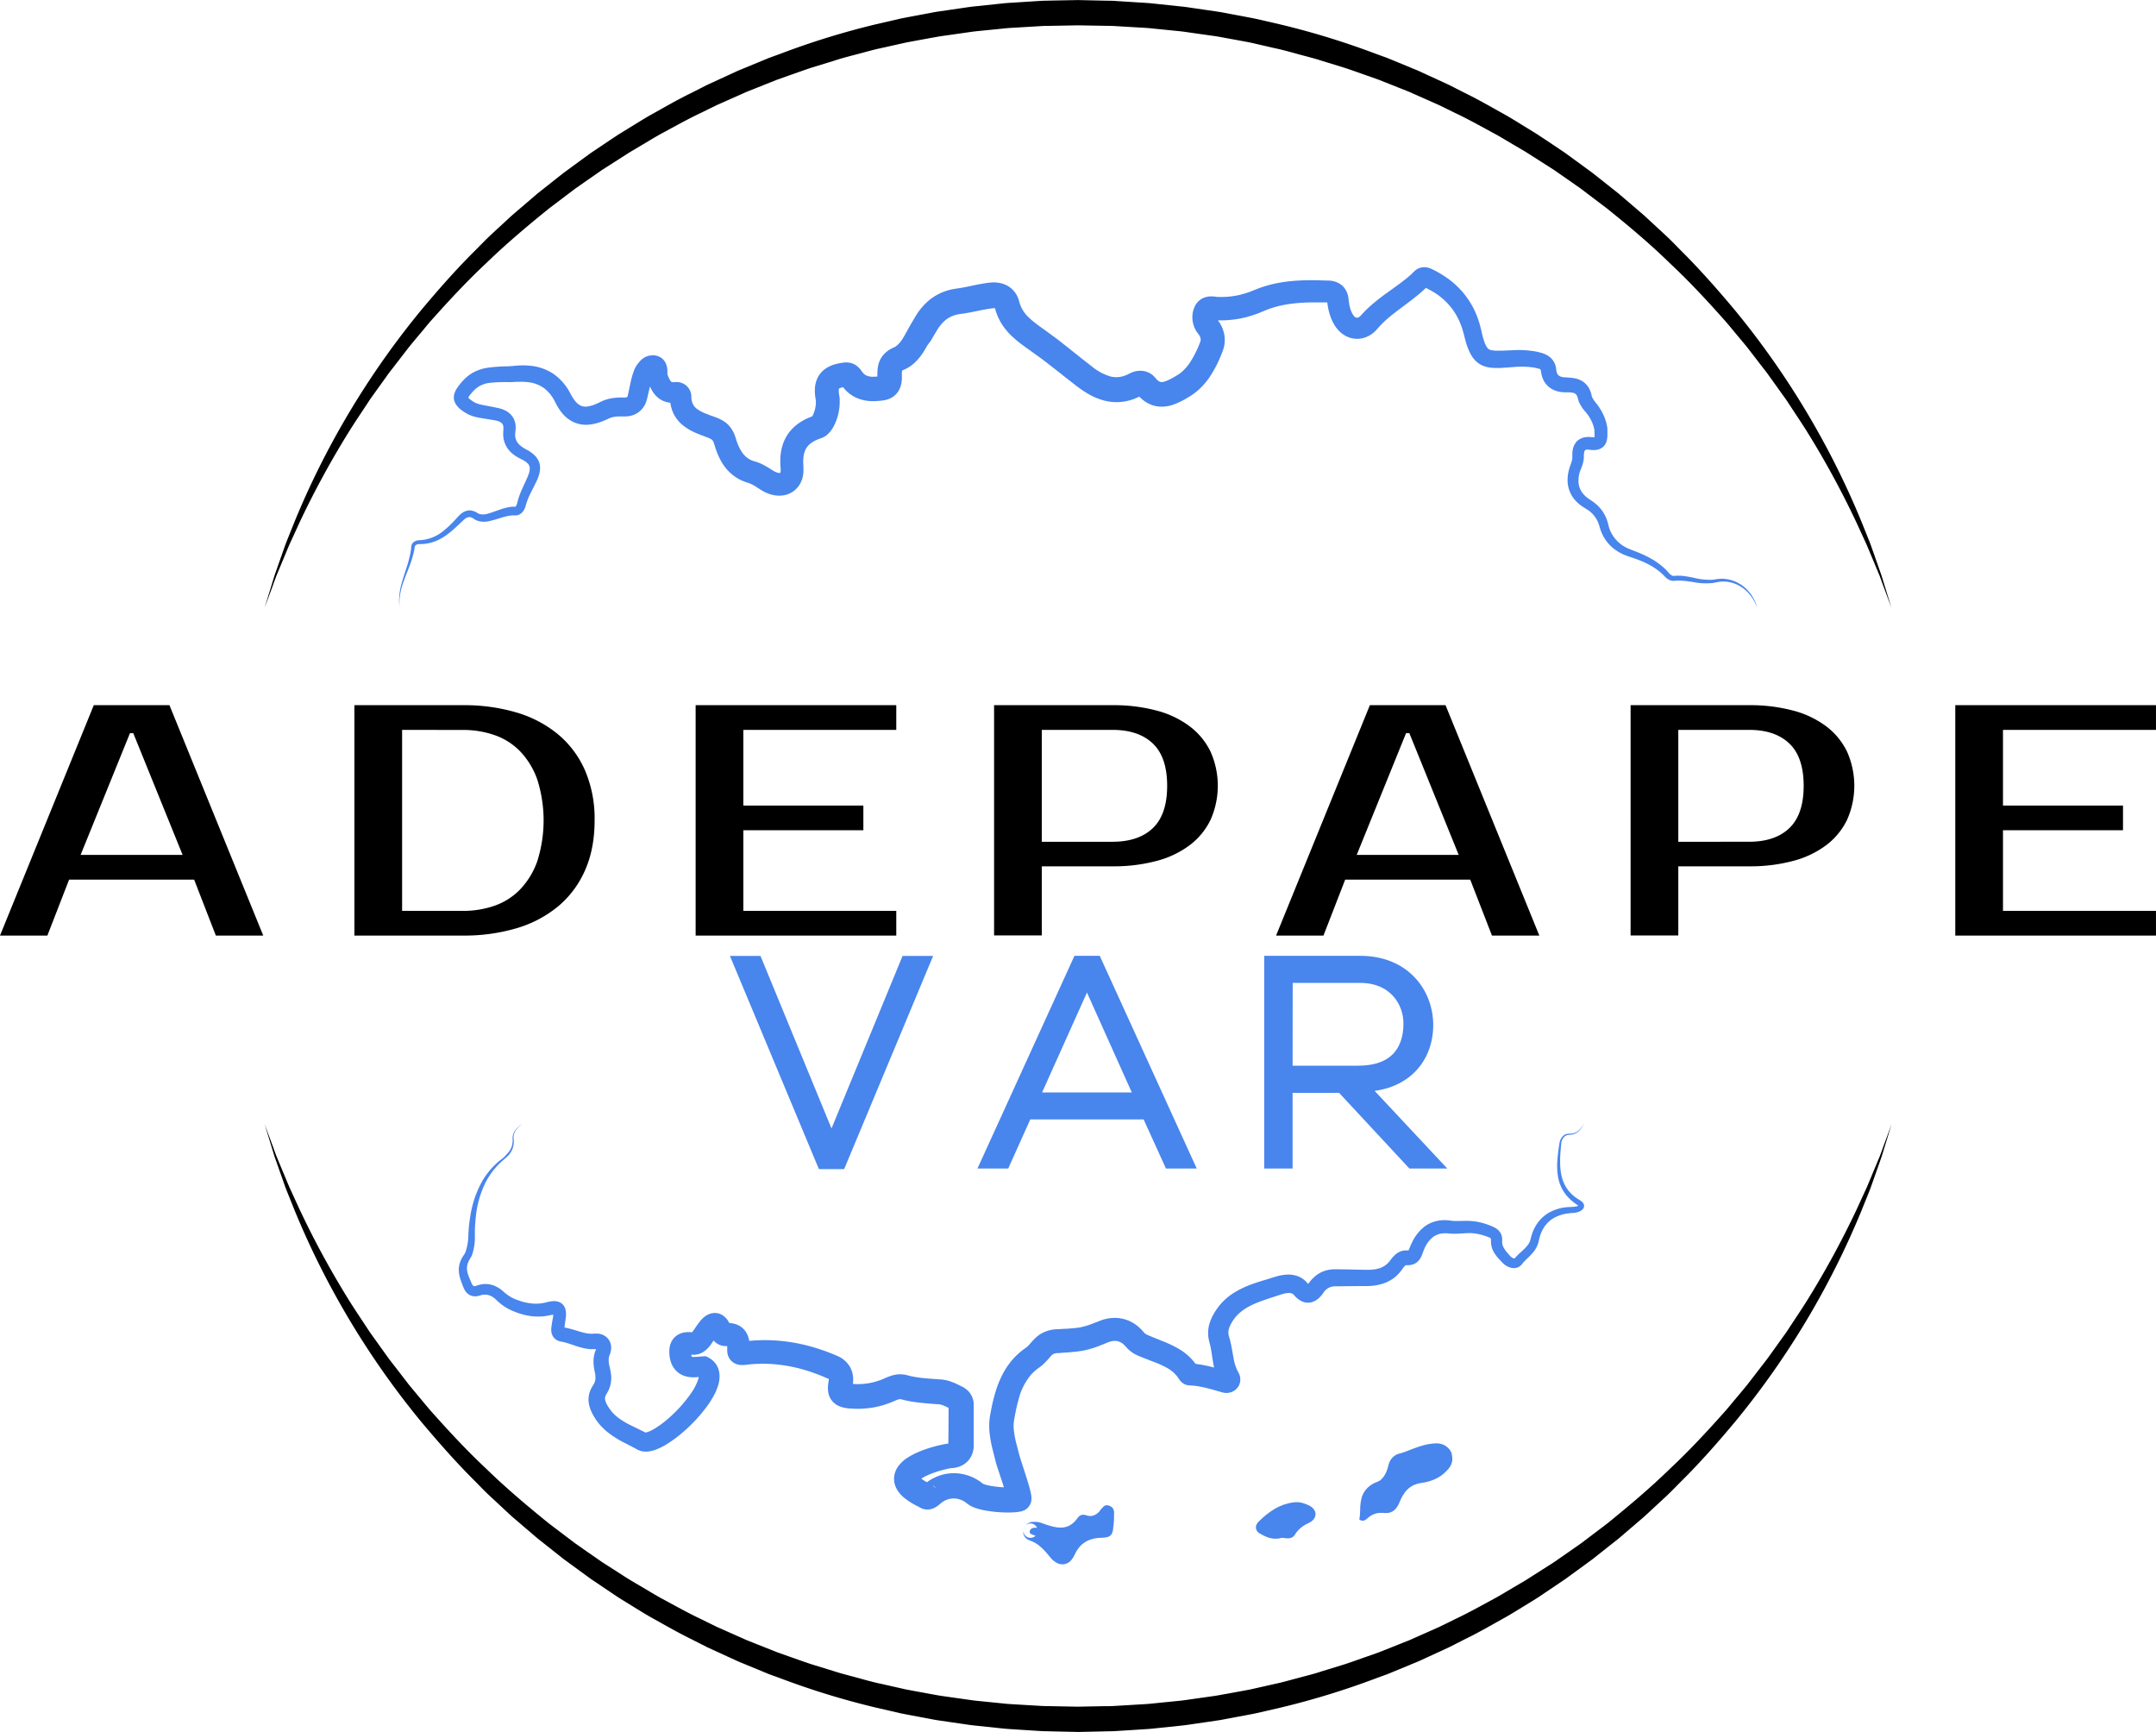
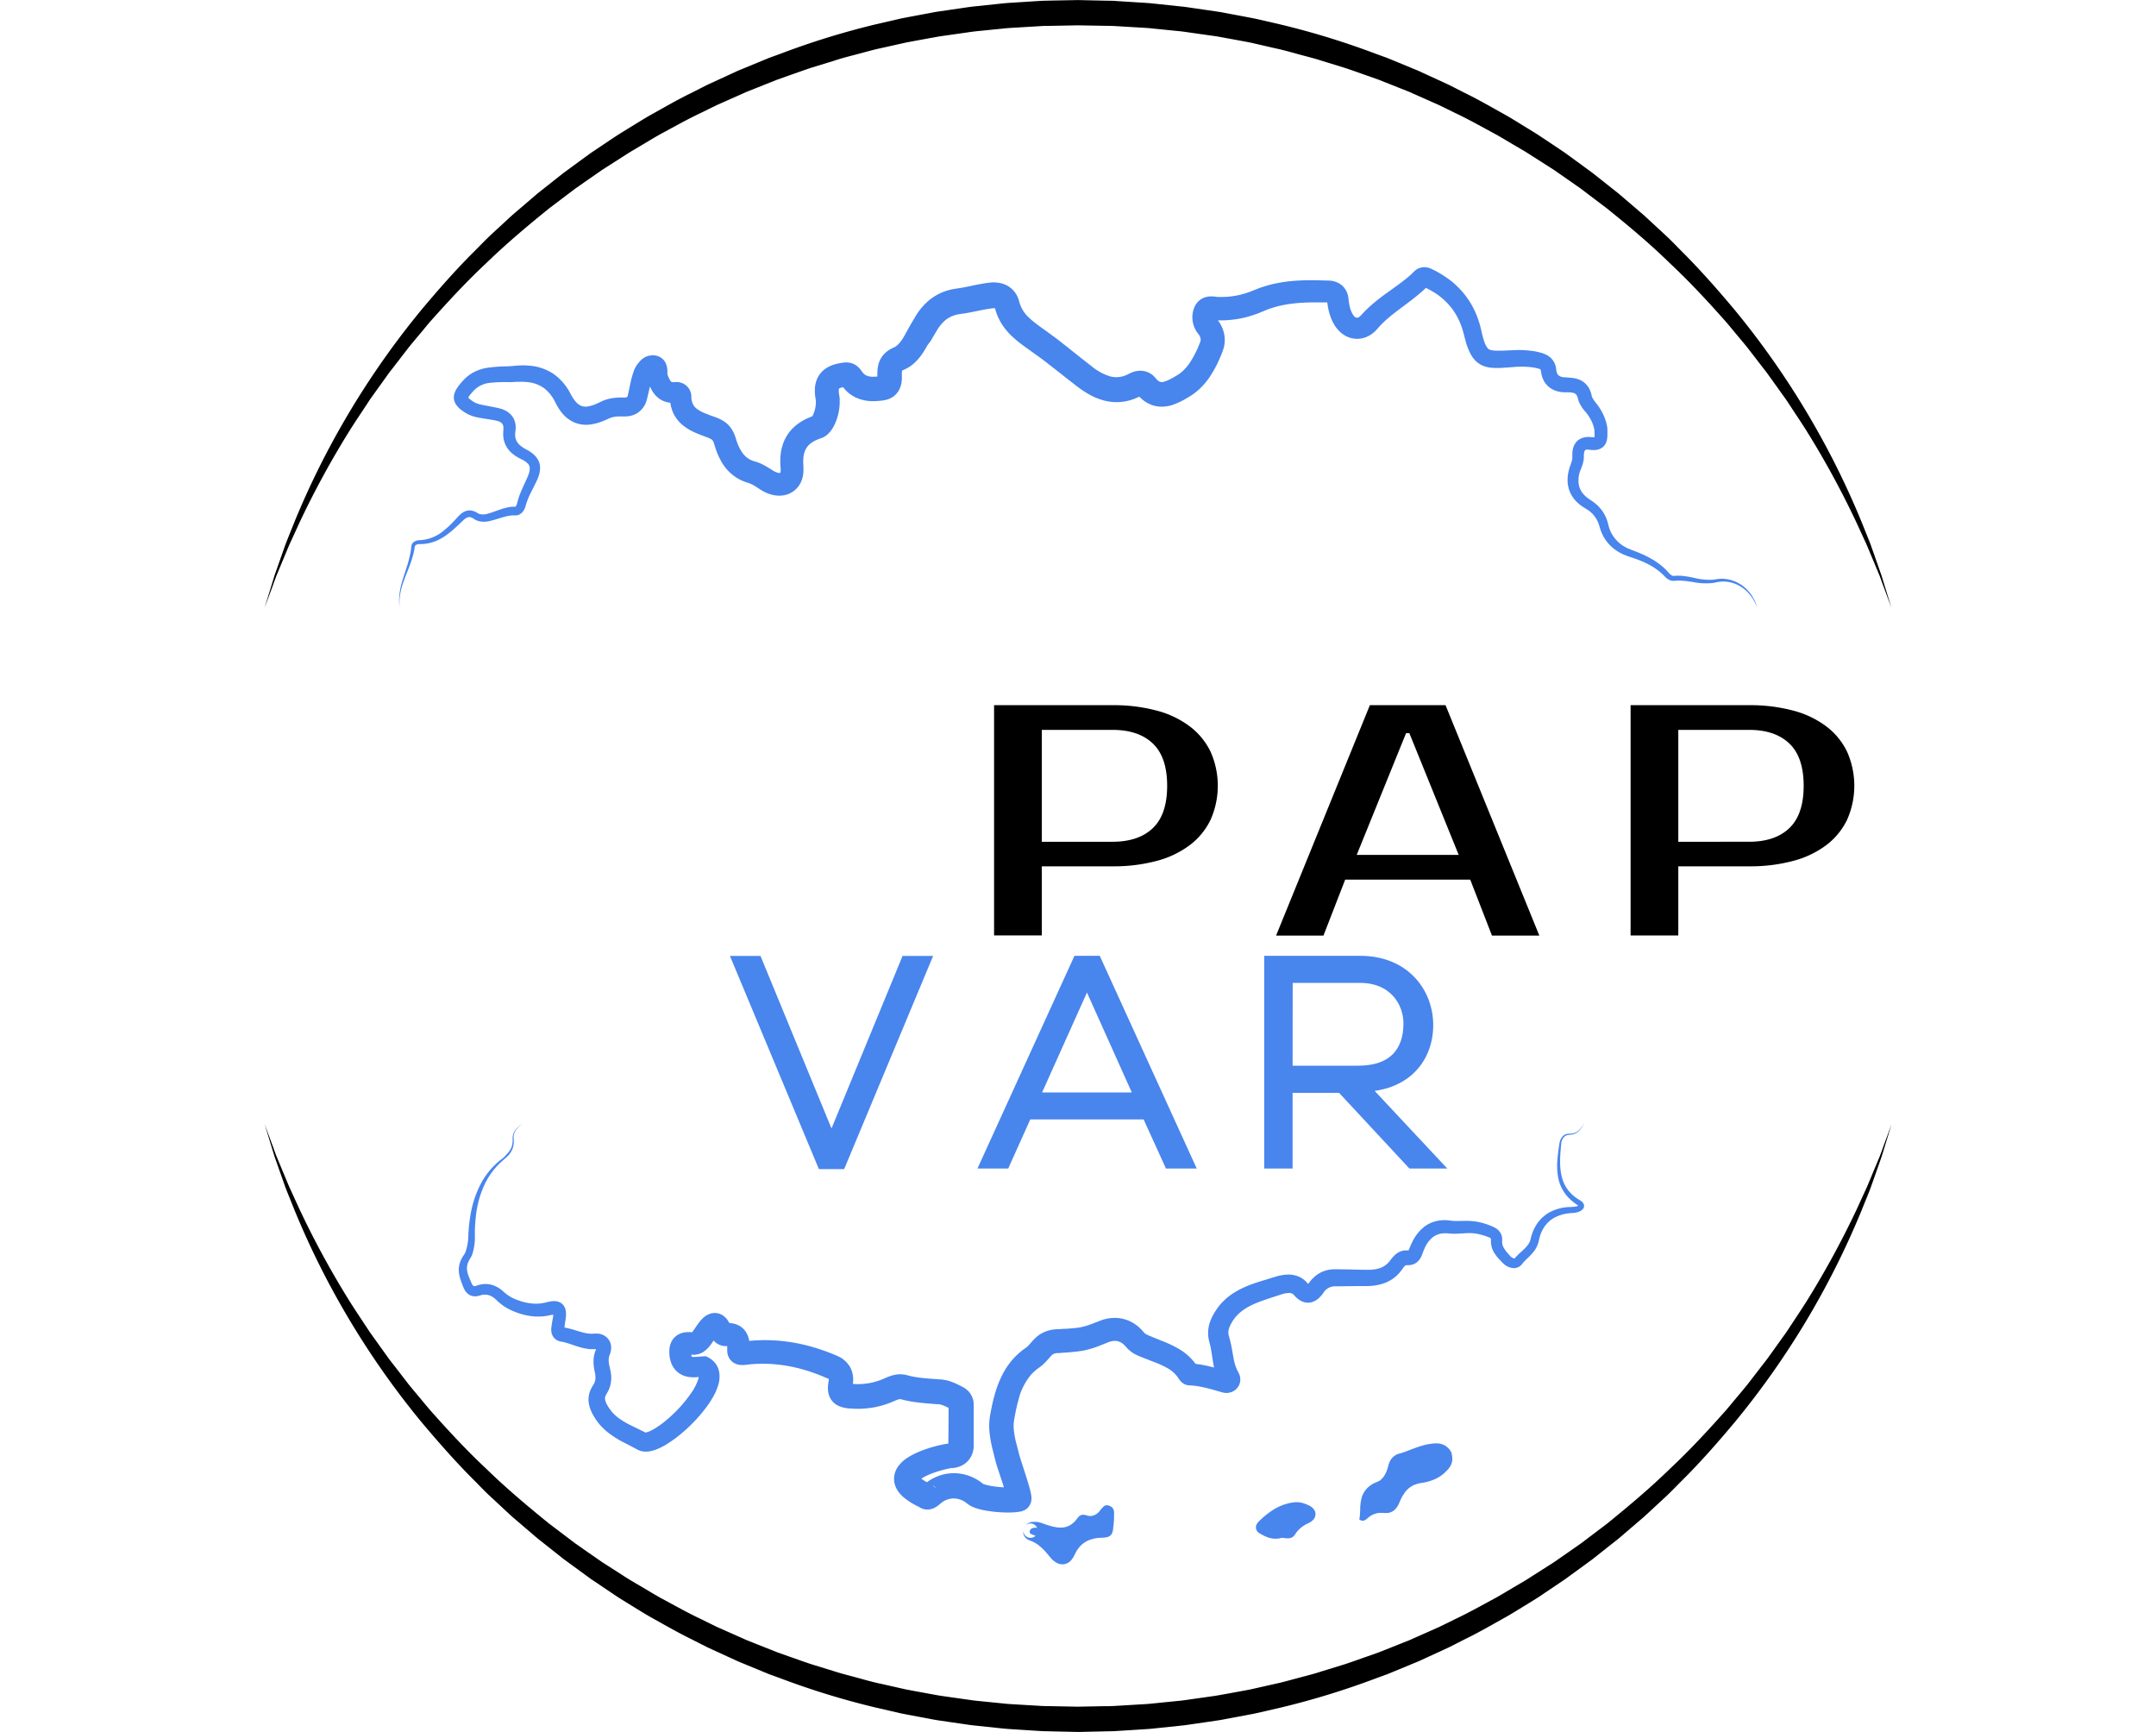
<svg xmlns="http://www.w3.org/2000/svg" viewBox="0 0 1023.93 822.4">
  <defs>
    <style>.cls-1{isolation:isolate;}.cls-2,.cls-3{fill:#4885ed;}.cls-2{stroke:#4885ed;stroke-miterlimit:10;stroke-width:6px;}</style>
  </defs>
  <title>ADEPAPE Var - Logo - 2017</title>
  <g id="TEXTE">
    <g class="cls-1">
-       <path d="M394.82,344.82l44.54,109.39H416.85l-10.31-26.57H347.16l-10.32,26.57h-22.5l44.54-109.39Zm-42.2,71.1h48.45L377.63,358.1h-1.56Z" transform="translate(-314.34 -9.97)" />
-       <path d="M534.22,344.82a87.25,87.25,0,0,1,25.55,3.51,55.55,55.55,0,0,1,19.69,10.4,46.65,46.65,0,0,1,12.74,17.11,58,58,0,0,1,4.53,23.67q0,13.46-4.53,23.68a46.57,46.57,0,0,1-12.74,17.11,55.55,55.55,0,0,1-19.69,10.4,87.25,87.25,0,0,1-25.55,3.51H482.65V344.82Zm-28.91,11.72v85.95h28.91a45.15,45.15,0,0,0,14.92-2.42,31.15,31.15,0,0,0,12.11-7.66,37.4,37.4,0,0,0,8.21-13.36,64.09,64.09,0,0,0,0-39.07,37.4,37.4,0,0,0-8.21-13.36A31.15,31.15,0,0,0,549.14,359a45.15,45.15,0,0,0-14.92-2.42Z" transform="translate(-314.34 -9.97)" />
-       <path d="M667.37,356.54v35.94h57V404.2h-57v38.29H740v11.72H644.71V344.82H740v11.72Z" transform="translate(-314.34 -9.97)" />
      <path d="M842.71,344.82a78.71,78.71,0,0,1,21,2.58,45,45,0,0,1,15.7,7.5,33.16,33.16,0,0,1,9.85,12,39.75,39.75,0,0,1,0,32.35,33.16,33.16,0,0,1-9.85,12,45.21,45.21,0,0,1-15.7,7.5,78.71,78.71,0,0,1-21,2.58h-33.6v32.82H786.45V344.82Zm-33.6,11.72v53.13h33.6q12.35,0,19.14-6.48t6.8-20.08q0-13.61-6.8-20.09t-19.14-6.48Z" transform="translate(-314.34 -9.97)" />
      <path d="M1000.86,344.82l44.54,109.39h-22.5l-10.32-26.57H953.2l-10.32,26.57h-22.5l44.54-109.39Zm-42.19,71.1h48.44L983.67,358.1h-1.56Z" transform="translate(-314.34 -9.97)" />
      <path d="M1145,344.82a78.71,78.71,0,0,1,21,2.58,45.17,45.17,0,0,1,15.71,7.5,33.23,33.23,0,0,1,9.84,12,39.75,39.75,0,0,1,0,32.35,33.23,33.23,0,0,1-9.84,12,45.35,45.35,0,0,1-15.71,7.5,78.71,78.71,0,0,1-21,2.58h-33.6v32.82h-22.66V344.82Zm-33.6,11.72v53.13H1145q12.35,0,19.14-6.48t6.8-20.08q0-13.61-6.8-20.09T1145,356.54Z" transform="translate(-314.34 -9.97)" />
-       <path d="M1265.6,356.54v35.94h57V404.2h-57v38.29h72.66v11.72h-95.32V344.82h95.32v11.72Z" transform="translate(-314.34 -9.97)" />
    </g>
    <g class="cls-1">
      <path class="cls-2" d="M753,466.88l-39.75,95.23h-8l-39.75-95.23h8l35.74,86.81L745,466.88Z" transform="translate(-314.34 -9.97)" />
      <path class="cls-2" d="M870,561.83,859.4,538.5H801.71l-10.49,23.33h-8l43.33-95h8.15l43.33,95ZM856.5,531.72l-25.94-57.79-25.95,57.79Z" transform="translate(-314.34 -9.97)" />
      <path class="cls-2" d="M994.77,561.83H985l-33.4-35.94H925.22v35.94h-7.46v-95h42.51c21,0,31.6,14.78,31.74,29.57.14,15.46-10.21,29-31.33,29ZM925.22,519h34.22c16.84,0,24.29-9.36,24.43-22.66.13-11.12-7.59-22.65-23.6-22.65h-35Z" transform="translate(-314.34 -9.97)" />
    </g>
  </g>
  <g id="Lignes">
    <g id="Cercle">
      <path d="M1212.61,298.54l-4-10.78c-.33-.88-.67-1.81-1-2.79-.19-.49-.37-1-.56-1.51l-.65-1.56q-1.33-3.18-2.9-6.95l-1.63-3.89c-.55-1.35-1.13-2.73-1.8-4.14l-4.14-9a422.25,422.25,0,0,0-24.09-44.11c-2.6-4.09-5.41-8.23-8.22-12.54l-1.07-1.62-1.14-1.58-2.3-3.21-4.68-6.53c-1.56-2.22-3.34-4.33-5-6.56l-5.16-6.69c-1.78-2.21-3.66-4.4-5.52-6.65s-3.71-4.53-5.69-6.75c-7.92-8.88-16.34-18-25.69-26.74-9.18-9-19.3-17.5-29.87-26l-8.19-6.2-4.13-3.13-4.27-3-8.63-6-9-5.74c-1.51-.95-3-1.94-4.53-2.88l-4.64-2.73c-3.12-1.81-6.19-3.72-9.37-5.49-6.41-3.44-12.79-7.08-19.49-10.23-1.66-.82-3.33-1.63-5-2.46l-2.51-1.22-2.55-1.13-10.27-4.56c-1.7-.8-3.48-1.43-5.22-2.14l-5.27-2.09-5.28-2.1-5.37-1.9c-3.6-1.25-7.18-2.57-10.82-3.76l-11-3.38c-3.66-1.2-7.41-2.09-11.14-3.12s-7.45-2.08-11.26-2.87L908.2,30.19c-3.83-.74-7.67-1.42-11.51-2.13-1.92-.34-3.84-.75-5.77-1l-5.82-.82-5.82-.83c-1.94-.28-3.88-.57-5.84-.73l-11.73-1.18c-2-.23-3.92-.33-5.89-.44l-5.89-.35-5.9-.35c-2-.13-3.94-.1-5.91-.15L826.3,22l-11.87.22c-2,.06-4,0-6,.16l-5.86.35-5.85.35c-2,.11-3.9.21-5.86.44l-11.73,1.17c-1.95.17-3.89.46-5.84.74l-5.82.83-5.81.82c-1.94.28-3.85.69-5.78,1-3.84.72-7.68,1.39-11.5,2.14L733,32.77c-3.8.78-7.52,1.88-11.26,2.86s-7.48,1.91-11.13,3.13l-11,3.38c-3.63,1.2-7.21,2.52-10.81,3.76l-5.37,1.91-5.28,2.09L672.9,52c-1.74.72-3.52,1.35-5.22,2.14l-10.27,4.56-2.55,1.13-2.51,1.23-5,2.45c-6.7,3.15-13.08,6.79-19.5,10.23-3.17,1.78-6.25,3.68-9.35,5.5L613.86,82c-1.53.93-3,1.92-4.53,2.88l-9,5.74-8.63,6-4.28,3-4.13,3.13-8.19,6.19c-10.57,8.55-20.69,17.1-29.86,26-9.36,8.76-17.77,17.87-25.7,26.74-2,2.22-3.81,4.53-5.69,6.75s-3.73,4.43-5.52,6.65l-5.16,6.69-2.54,3.29c-.85,1.08-1.69,2.15-2.46,3.27l-4.69,6.53-2.3,3.21-1.13,1.58L489,201.28c-2.82,4.3-5.63,8.44-8.23,12.54a425.4,425.4,0,0,0-24.1,44.1c-1.45,3.17-2.83,6.18-4.13,9-.67,1.41-1.26,2.8-1.81,4.14l-1.62,3.9q-1.58,3.77-2.9,7c-.23.53-.44,1-.65,1.56L445,285c-.37,1-.71,1.9-1,2.78l-4,10.78,3.39-11c.27-.9.57-1.85.87-2.85l.48-1.54.56-1.6c.77-2.17,1.6-4.55,2.51-7.12.45-1.28.92-2.62,1.41-4s1-2.81,1.59-4.25c1.16-2.9,2.41-6,3.72-9.24a389.6,389.6,0,0,1,22.35-45.5,394.61,394.61,0,0,1,37.47-54.21c7.77-9.27,16.06-18.8,25.32-28,2.31-2.3,4.59-4.7,7-7s4.89-4.53,7.37-6.82c1.24-1.14,2.46-2.32,3.74-3.44s2.58-2.22,3.89-3.33l7.86-6.74,8.23-6.51,4.16-3.29,4.3-3.15,8.7-6.35L604,76.53c1.52-1,3-2,4.57-3l4.7-2.9c3.16-1.91,6.29-3.9,9.52-5.77,6.53-3.61,13-7.42,19.86-10.75l5.1-2.59,2.55-1.29,2.61-1.2,10.48-4.82c1.74-.84,3.56-1.51,5.34-2.27l5.38-2.22,5.4-2.23,5.5-2A374.65,374.65,0,0,1,730.33,21.5L742,18.8c3.93-.78,7.88-1.49,11.84-2.25,2-.35,3.94-.78,5.94-1.08l6-.87,6-.88c2-.29,4-.6,6-.78l12.07-1.27c2-.24,4-.35,6.08-.48l6.11-.39,6.11-.39c2.05-.13,4-.11,6-.18L826.3,10l12.17.27c2,.07,4.06,0,6.08.19l6.07.38,6.07.39c2,.12,4,.24,6,.48L874.82,13c2,.17,4,.48,6,.78l6,.87,6,.88c2,.3,4,.72,5.94,1.08,4,.75,7.91,1.46,11.84,2.25l11.7,2.69a377.07,377.07,0,0,1,45.35,13.93l5.5,2,5.4,2.22,5.38,2.22c1.78.76,3.59,1.43,5.33,2.27L999.72,49l2.6,1.2,2.56,1.29,5.09,2.59c6.83,3.33,13.34,7.14,19.86,10.75,3.23,1.87,6.37,3.86,9.52,5.78l4.7,2.9c1.55,1,3,2,4.57,3l9.05,6.08,8.7,6.35,4.3,3.15,4.16,3.29,8.23,6.52,7.87,6.73,3.88,3.33c1.28,1.12,2.5,2.3,3.75,3.44l7.37,6.82c2.42,2.27,4.68,4.67,7,7,9.26,9.22,17.55,18.75,25.32,28a394.61,394.61,0,0,1,37.47,54.21,390.67,390.67,0,0,1,22.36,45.5l3.72,9.23c.61,1.44,1.11,2.87,1.59,4.26s1,2.71,1.41,4c.91,2.57,1.74,4.95,2.51,7.12l.56,1.6c.17.52.32,1,.48,1.54.31,1,.6,1.94.87,2.84Z" transform="translate(-314.34 -9.97)" />
      <path d="M440,543.71s1.39,3.76,4,10.79l1,2.79.56,1.51.65,1.56q1.32,3.2,2.9,6.95l1.62,3.9c.55,1.34,1.14,2.73,1.81,4.14,1.29,2.82,2.67,5.83,4.13,9a423.3,423.3,0,0,0,24.09,44.12c2.59,4.09,5.4,8.24,8.22,12.54l1.07,1.62,1.14,1.59,2.29,3.2,4.69,6.54c1.56,2.22,3.33,4.33,5,6.55l5.16,6.7c1.79,2.22,3.66,4.41,5.52,6.65s3.72,4.53,5.7,6.75c7.92,8.88,16.33,18,25.69,26.75,9.17,8.95,19.3,17.51,29.86,26.06l8.19,6.2,4.14,3.13,4.27,3,8.63,6,9,5.75c1.51,1,3,1.94,4.53,2.88l4.64,2.73c3.12,1.8,6.2,3.72,9.37,5.5,6.41,3.43,12.79,7.07,19.5,10.22l5,2.46,2.5,1.23,2.56,1.13,10.27,4.56c1.7.79,3.48,1.42,5.22,2.14l5.27,2.09,5.28,2.1,5.37,1.9c3.6,1.25,7.18,2.57,10.82,3.76l11,3.39c3.66,1.19,7.42,2.09,11.14,3.12s7.46,2.08,11.26,2.86l11.38,2.57c3.82.75,7.67,1.42,11.51,2.14,1.93.34,3.84.74,5.78,1l5.81.83,5.82.82c2,.28,3.89.58,5.85.74l11.73,1.18c2,.23,3.92.33,5.88.44l5.9.35,5.9.35c2,.13,3.94.1,5.91.15l11.7.22,12-.23c2,0,4,0,6-.15l5.85-.35,5.85-.35c1.95-.11,3.9-.21,5.86-.44l11.74-1.18c1.95-.16,3.89-.45,5.84-.73l5.82-.83,5.81-.82c1.94-.28,3.86-.69,5.78-1,3.84-.71,7.69-1.39,11.51-2.13l11.38-2.57c3.8-.79,7.52-1.88,11.26-2.87s7.48-1.91,11.13-3.13l11-3.38c3.63-1.19,7.22-2.52,10.81-3.76l5.38-1.91,5.28-2.09,5.26-2.1c1.75-.71,3.53-1.34,5.23-2.14l10.27-4.55,2.55-1.14,2.51-1.22,5-2.46c6.7-3.15,13.08-6.79,19.5-10.23,3.17-1.78,6.25-3.68,9.36-5.5l4.64-2.73c1.53-.94,3-1.92,4.53-2.88l9-5.74,8.63-6,4.28-3,4.13-3.12,8.19-6.2c10.56-8.56,20.69-17.11,29.86-26.06,9.36-8.76,17.77-17.87,25.69-26.75,2-2.22,3.82-4.53,5.7-6.75s3.73-4.43,5.52-6.65l5.16-6.69c.85-1.1,1.69-2.2,2.54-3.29s1.69-2.16,2.46-3.27l4.69-6.54,2.29-3.2c.39-.53.76-1.06,1.14-1.59l1.07-1.61c2.82-4.31,5.63-8.45,8.22-12.55a425.44,425.44,0,0,0,24.1-44.11l4.13-9c.67-1.4,1.26-2.79,1.81-4.14l1.62-3.9q1.58-3.75,2.9-6.95c.23-.53.44-1.05.65-1.56l.56-1.5c.37-1,.71-1.91,1-2.79l4-10.79-3.39,11c-.27.9-.57,1.85-.87,2.85-.16.5-.32,1-.48,1.54l-.56,1.6c-.77,2.18-1.6,4.55-2.51,7.12-.45,1.29-.92,2.62-1.41,4s-1,2.82-1.58,4.26q-1.75,4.35-3.73,9.23a393.1,393.1,0,0,1-59.81,99.74c-7.77,9.27-16.06,18.81-25.32,28-2.32,2.31-4.59,4.7-7,7l-7.37,6.83c-1.24,1.14-2.47,2.31-3.74,3.44l-3.89,3.33-7.86,6.74-8.23,6.51-4.16,3.3-4.31,3.15-8.7,6.35-9,6.08c-1.52,1-3,2.06-4.58,3.05l-4.7,2.91c-3.16,1.91-6.29,3.9-9.52,5.77-6.53,3.61-13,7.43-19.87,10.76l-5.09,2.59-2.55,1.29-2.61,1.2-10.48,4.82c-1.74.84-3.56,1.51-5.34,2.27l-5.38,2.22-5.41,2.23-5.49,2a376.79,376.79,0,0,1-45.37,13.92l-11.7,2.69c-3.93.79-7.88,1.5-11.83,2.25-2,.36-4,.78-5.94,1.08l-6,.88-6,.87c-2,.3-4,.61-6,.79l-12.07,1.26c-2,.25-4,.36-6.08.49l-6.11.39-6.12.38c-2,.14-4,.12-6,.18l-12,.27-12.29-.27c-2-.07-4.06-.05-6.08-.19l-6.07-.38-6.07-.39c-2-.13-4-.24-6.06-.48l-12.07-1.27c-2-.18-4-.49-6-.78l-6-.88-6-.87c-2-.3-4-.73-5.94-1.08-4-.76-7.91-1.47-11.84-2.25l-11.7-2.7A374.88,374.88,0,0,1,685,806.9l-5.5-2-5.4-2.23-5.38-2.22c-1.78-.75-3.6-1.43-5.34-2.27l-10.48-4.81-2.61-1.2-2.56-1.3-5.09-2.58c-6.83-3.33-13.34-7.15-19.86-10.76-3.23-1.87-6.37-3.86-9.52-5.78l-4.7-2.9c-1.55-1-3-2-4.57-3.05l-9.05-6.09-8.7-6.35-4.31-3.15-4.15-3.29-8.23-6.52-7.87-6.73-3.89-3.33c-1.27-1.13-2.5-2.3-3.74-3.44L546.64,720c-2.42-2.27-4.69-4.67-7-7-9.26-9.22-17.55-18.76-25.33-28a395.83,395.83,0,0,1-37.47-54.22,390.48,390.48,0,0,1-22.35-45.51l-3.72-9.24c-.6-1.44-1.11-2.87-1.59-4.25l-1.41-4-2.51-7.13-.56-1.6-.47-1.53-.88-2.85Z" transform="translate(-314.34 -9.97)" />
    </g>
    <g id="VAR">
      <g id="VAR_Centre" data-name="VAR Centre">
        <path class="cls-3" d="M1148.72,298.32l-.26-.74a18.9,18.9,0,0,0-1-2.11,18.15,18.15,0,0,0-5.9-6.62,16.05,16.05,0,0,0-5.93-2.47,14.76,14.76,0,0,0-3.67-.24,16.27,16.27,0,0,0-1.94.23l-2.07.41a31.2,31.2,0,0,1-9.49-.42c-1.63-.25-3.29-.52-5-.63-.42,0-.84-.06-1.27-.06s-.84,0-1.26,0a10.7,10.7,0,0,0-1.27.11l-.32,0-.23,0a1,1,0,0,1-.21,0,3.14,3.14,0,0,1-1.1-.18,5.72,5.72,0,0,1-1.56-.79,5.47,5.47,0,0,1-.67-.52,3,3,0,0,1-.32-.3l-.27-.27a25.6,25.6,0,0,0-2-1.92,29.54,29.54,0,0,0-4.68-3.27,43.15,43.15,0,0,0-5.48-2.58c-1-.38-2-.75-3-1.09l-1.54-.51c-.6-.2-1.05-.35-1.62-.57a22.26,22.26,0,0,1-6.44-3.72,19.22,19.22,0,0,1-4.8-6.2,24,24,0,0,1-1.41-3.76l-.25-.85-.26-.74a14.14,14.14,0,0,0-.66-1.48,13,13,0,0,0-4.29-4.84c-.47-.33-1-.64-1.46-.93s-.55-.33-.9-.56-.64-.42-.94-.64A17,17,0,0,1,1062,247a14.38,14.38,0,0,1-3.19-9,19.21,19.21,0,0,1,.61-4.75,23.49,23.49,0,0,1,.69-2.25l.36-1c.1-.28.19-.57.27-.86a10.15,10.15,0,0,0,.33-1.58c0-.25,0-.5,0-.74v-1.06a12.73,12.73,0,0,1,.33-2.85,7.69,7.69,0,0,1,1.57-3.09,6.74,6.74,0,0,1,3.18-2,9.82,9.82,0,0,1,3.13-.36l1.27.1.38,0h.36a1.66,1.66,0,0,0,.54-.07.74.74,0,0,0-.22.21c0,.05,0,0,0-.12a8.05,8.05,0,0,0,0-1.49l0-.49c0,.15,0-.12,0-.16l0-.28-.06-.56,0-.28,0-.21-.17-.83-.24-.91a17.1,17.1,0,0,0-1.52-3.54,19,19,0,0,0-2.32-3.32,18,18,0,0,1-3.12-4.79,7.72,7.72,0,0,1-.28-.89l-.16-.6-.15-.57c0-.15-.08-.2-.12-.3a6,6,0,0,0-.27-.6,4.38,4.38,0,0,0-.31-.45,2.33,2.33,0,0,0-.72-.56,4.71,4.71,0,0,0-1.3-.36,13.19,13.19,0,0,0-1.9-.14l-1.21,0h-.61l-.83-.06a14,14,0,0,1-3.27-.71,10.64,10.64,0,0,1-3.23-1.88,9.93,9.93,0,0,1-2.38-3,12.79,12.79,0,0,1-1.11-3.35l-.21-1.36a1.23,1.23,0,0,0,0-.13.77.77,0,0,0-.06-.15c-.08-.15-.09-.15-.27-.28a2.74,2.74,0,0,0-.43-.22l-.32-.12-.18-.05-.11,0-1.21-.3-1-.18a39.5,39.5,0,0,0-9.23-.21l-5.15.36-1.41.08-1.32,0a23.07,23.07,0,0,1-3.18-.15,13.2,13.2,0,0,1-3.62-.9,11,11,0,0,1-3.53-2.37,14.46,14.46,0,0,1-2.23-3,24.85,24.85,0,0,1-1.35-2.91l-.27-.7s-.14-.38-.16-.46l-.11-.31c-.13-.44-.27-.8-.41-1.3l-.42-1.52-.34-1.33-.32-1.27-.08-.32c0-.12,0,0-.06-.2l-.19-.65-.37-1.29-.38-1.07a33.24,33.24,0,0,0-1.88-4.32,30.39,30.39,0,0,0-2.53-4,31,31,0,0,0-6.83-6.65,37.23,37.23,0,0,0-4.21-2.57c-.72-.41-1.49-.75-2.25-1.11l-.28-.14c.12.05-.23-.1-.16-.06l.12,0a.39.39,0,0,0,.15,0,2.37,2.37,0,0,0,.7,0,2.89,2.89,0,0,0,1-.28,3,3,0,0,0,.59-.41l-.54.52-1,1c-.78.7-1.58,1.46-2.32,2.08-1.52,1.32-3.07,2.53-4.61,3.72-3.09,2.37-6.14,4.56-9,6.84-1.39,1.14-2.76,2.29-4,3.5-.64.6-1.21,1.22-1.81,1.84s-.91,1.1-2.14,2.35a13.54,13.54,0,0,1-3.81,2.59,11.45,11.45,0,0,1-10-.27,13.2,13.2,0,0,1-3.73-2.91,16.31,16.31,0,0,1-1.35-1.71l-.29-.45c-.32-.52-.19-.32-.31-.52l-.36-.64c-.1-.16-.29-.57-.44-.88l-.46-1c-.22-.58-.47-1.18-.65-1.76a27.74,27.74,0,0,1-.9-3.47c-.12-.57-.2-1.11-.29-1.67l-.2-1.45,0-.37c0-.16,0,0,0,0s0,0,0,0a1.78,1.78,0,0,0,.21.34,1.91,1.91,0,0,0,.53.42c.15.07.18.07.11.06h-.19l-.74,0-1.48,0-2.87,0c-7.66-.06-15.17.46-22,2.72-.85.29-1.7.57-2.52.92l-2.76,1.13c-.86.38-2,.78-3.15,1.17s-2.18.66-3.28,1a49.58,49.58,0,0,1-13.62,1.58h-.43l-.53,0c-.16,0-.89-.07-1.06-.1l-1.13-.11a2.42,2.42,0,1,1,.39-.08,3.41,3.41,0,0,0,1.59-1.1c.08-.11.15-.25.2-.31a1.53,1.53,0,0,0,.16-.34l-.14.36c0,.08,0,0,0,0s0,.12,0,.16a1.15,1.15,0,0,0,.11.51,2,2,0,0,0,.18.3s0,.05.06.08l.22.28.24.31c.06.07.19.25.33.44a15.86,15.86,0,0,1,1.28,2.11,16.21,16.21,0,0,1,.93,2.22,14.87,14.87,0,0,1,.74,5,15.24,15.24,0,0,1-.3,2.59c-.1.43-.21.86-.34,1.28s-.32.91-.39,1.07a58.13,58.13,0,0,1-6.13,12.24,33.3,33.3,0,0,1-4.87,5.7,27.6,27.6,0,0,1-3,2.45c-.52.4-1.09.72-1.64,1.07l-.41.26-.34.2-.69.4a34.64,34.64,0,0,1-6.8,3.2,17.29,17.29,0,0,1-4.67.81,13.74,13.74,0,0,1-5.26-.89,14.82,14.82,0,0,1-4.36-2.59,15.6,15.6,0,0,1-1.65-1.58,9.07,9.07,0,0,1-.72-.81l-.34-.41c.32.39-.08-.08,0,0a3,3,0,0,0,.48.47,3.13,3.13,0,0,0,.3.2,2.54,2.54,0,0,0,.6.26,2.08,2.08,0,0,0,.77.09.55.55,0,0,0,.23-.06l-.45.24-.79.4c-.67.33-1.29.59-1.91.84s-1.26.47-1.92.67a23.21,23.21,0,0,1-4.09.86,22.94,22.94,0,0,1-8.36-.55,29.8,29.8,0,0,1-7.27-2.92,47.94,47.94,0,0,1-6-4l-5-3.88-5-3.95-4.93-3.83c-1.64-1.26-3.3-2.44-5-3.67-3.28-2.41-7-4.77-10.7-8.23a30.75,30.75,0,0,1-5-6,26.44,26.44,0,0,1-3.19-7.51c.11.38,0-.11,0-.12s-.1-.38-.09-.27.09.22.07.2,0,.1.13.16a.66.66,0,0,0,.22.16s0,0-.07,0a4,4,0,0,0-1.25,0h-.14l-.4.05-.78.11-.77.1-.66.11c-.84.14-1.88.34-2.85.53l-3.09.63c-1.06.22-2.13.44-3.26.64-.57.09-1.11.2-1.7.28l-1.59.23-.78.12c-.27,0-.55.08-.65.11-.31.07-.61.12-1,.24a13.7,13.7,0,0,0-2.07.74,13,13,0,0,0-3.59,2.46,18.71,18.71,0,0,0-3,3.76c-1,1.64-2.18,3.61-3.14,5.33L754.73,174l-.79,1.41c-.34.59-.67,1.13-1,1.66a25.07,25.07,0,0,1-5.43,6.18,20.26,20.26,0,0,1-2,1.34c-.36.2-.71.4-1.09.58l-.83.39-.36.16c-.13.06-.26.12-.22.12s0,0-.09.06l-.18.13s.11-.24,0,0a8.11,8.11,0,0,0-.08,1.7l0,.78v1a14.35,14.35,0,0,1-.27,2.65,10.54,10.54,0,0,1-1.21,3.25,9.48,9.48,0,0,1-2.86,3.06,10.26,10.26,0,0,1-3.4,1.42l-.77.15-.53.08-.8.1a33.48,33.48,0,0,1-3.9.23,18.93,18.93,0,0,1-8.71-2,16.79,16.79,0,0,1-3.9-2.85,19,19,0,0,1-1.53-1.73l-.67-.89-.29-.42.16.16a3,3,0,0,0,.84.55,3.42,3.42,0,0,0,1,.3,1.84,1.84,0,0,0,.49,0l-.66.08-.52.09c-.38.06-.72.14-1,.22a5.16,5.16,0,0,0-1.26.47c-.17.12,0,0-.05,0a2.32,2.32,0,0,0-.12.7,9.51,9.51,0,0,0,.12,2l.24,1.55.07.69,0,.57c0,.37,0,.74,0,1.1a23.69,23.69,0,0,1-.37,4,24.82,24.82,0,0,1-2.61,7.62,17,17,0,0,1-1.33,2,11.34,11.34,0,0,1-2.2,2.18,9.17,9.17,0,0,1-1.8,1c-.48.2-.65.25-.69.27l-.37.12-.35.13-.25.1a5.15,5.15,0,0,0-.52.21,13.34,13.34,0,0,0-3.72,2.19,8.09,8.09,0,0,0-2.16,2.91,12.14,12.14,0,0,0-.91,4.09,21.89,21.89,0,0,0,0,2.44l0,.64.06.8,0,.38,0,.48c0,.44,0,.9,0,1.27a13.57,13.57,0,0,1-1.17,5,11.19,11.19,0,0,1-3.82,4.53,11.34,11.34,0,0,1-5.44,1.89,14.1,14.1,0,0,1-4.91-.5,18,18,0,0,1-4-1.69l-.49-.29-.32-.2-.64-.4-1.32-.84a16.7,16.7,0,0,0-4-2.08l-1.56-.5c-.61-.22-1.39-.54-2-.83a20.47,20.47,0,0,1-3.47-2.11,21.7,21.7,0,0,1-5.27-5.76,32.09,32.09,0,0,1-3.06-6.43c-.18-.53-.38-1.07-.53-1.6l-.43-1.41a6.5,6.5,0,0,0-.61-1.39,2,2,0,0,0-.62-.63,7.81,7.81,0,0,0-1.61-.81c-1.62-.63-3.61-1.33-5.59-2.18a27,27,0,0,1-6.21-3.58,16.37,16.37,0,0,1-5-6.54,17.63,17.63,0,0,1-1.09-3.91c-.11-.65-.17-1.28-.22-1.91l0-.93a1.05,1.05,0,0,0,0-.19,2.15,2.15,0,0,0,.07.5,3,3,0,0,0,3,2.21l-.63,0-.36,0h-.59c-.43,0-.9,0-1.3-.06l-1.19-.19a10.83,10.83,0,0,1-4.69-2.23,12.48,12.48,0,0,1-2.91-3.54,22.18,22.18,0,0,1-1.51-3.28l-.27-.75-.13-.37a6.94,6.94,0,0,1-.23-.78,6.83,6.83,0,0,1-.17-1c0-.23,0-.45-.05-.64,0-.37,0-.7,0-1,0-.54,0-1,0-1.21s0-.37,0-.07a2.59,2.59,0,0,0,.43.76,3.35,3.35,0,0,0,1.08.89,2.75,2.75,0,0,0,.92.28.83.83,0,0,0,.3,0h0c.55-.11,0,0,0,0a1.62,1.62,0,0,0,.47-.14l.22-.12c.2-.12.21-.18.16-.12a5.13,5.13,0,0,0-.69,1.22,29.81,29.81,0,0,0-1.44,4.57c-.42,1.81-.85,3.61-1.27,5.41l-.19.74c0,.09-.16.54-.15.51l-.1.33c-.1.28-.29.79-.44,1.15s-.33.7-.54,1a9.89,9.89,0,0,1-3.52,3.58,10.75,10.75,0,0,1-4.43,1.42,13.74,13.74,0,0,1-2,.06l-1.32,0a18.61,18.61,0,0,0-2.11.08,10.75,10.75,0,0,0-1.94.35c-.31.07-.59.19-.89.28l-.93.4c-.74.36-1.83.84-2.75,1.2a23.38,23.38,0,0,1-6.39,1.59,14.37,14.37,0,0,1-7.38-1.24A15.79,15.79,0,0,1,581.2,206a22.66,22.66,0,0,1-1.82-2.6c-.27-.44-.51-.87-.76-1.31L578,200.9a18.42,18.42,0,0,0-5.23-6.58,15.66,15.66,0,0,0-7.54-2.86,27.83,27.83,0,0,0-4.41-.19l-1.14,0-1.21.08-1.35.07-1.32,0a66.1,66.1,0,0,0-9.25.39,12.3,12.3,0,0,0-6.73,3.16,18.58,18.58,0,0,0-1.39,1.47c-.46.54-.92,1.09-1.25,1.57a4.24,4.24,0,0,0-.55.94,1.49,1.49,0,0,0,0-.22c0-.12-.07-.16,0-.09a4.11,4.11,0,0,0,.87.88,18.47,18.47,0,0,0,1.6,1.15l.84.49c.22.08.38.17.63.27a15.36,15.36,0,0,0,1.77.56c1.26.32,2.78.57,4.27.86l2.22.43,2.3.49a15.37,15.37,0,0,1,2.65.86,10.11,10.11,0,0,1,2.62,1.68,8.14,8.14,0,0,1,2,2.67,9.17,9.17,0,0,1,.82,3.08,10.11,10.11,0,0,1,0,1.45c0,.24,0,.47-.05.7l-.06.56c0,.34-.09.76-.11,1s0,.46,0,.73a6.44,6.44,0,0,0,.68,2.88,7.41,7.41,0,0,0,2,2.34,12.58,12.58,0,0,0,1.41,1c.25.16.52.31.78.45l.91.5a14.73,14.73,0,0,1,3.93,3,8.71,8.71,0,0,1,1.52,2.39,8.18,8.18,0,0,1,.6,2.79,12.41,12.41,0,0,1-.91,4.8,21.07,21.07,0,0,1-.86,2l-.86,1.77c-1.18,2.37-2.34,4.53-3.21,6.71-.2.54-.42,1.08-.59,1.62l-.52,1.73a7.87,7.87,0,0,1-1.12,2.27,4.65,4.65,0,0,1-2.59,1.84,3.71,3.71,0,0,1-.94.1h-.9l-.36,0a12.31,12.31,0,0,0-1.54.15,24.94,24.94,0,0,0-3.18.71c-2.14.61-4.33,1.41-6.7,1.9a11.21,11.21,0,0,1-3.89.16,7.86,7.86,0,0,1-2-.56,6.18,6.18,0,0,1-.92-.48l-.7-.45a3.42,3.42,0,0,0-2-.62,3.89,3.89,0,0,0-2,.95,12.05,12.05,0,0,0-1,.9l-1.09,1c-.72.7-1.45,1.38-2.18,2.05a46.2,46.2,0,0,1-4.52,3.72,25,25,0,0,1-4.93,2.76,19.88,19.88,0,0,1-5.2,1.32,22.15,22.15,0,0,1-2.53.12,3,3,0,0,0-1.73.45,1.44,1.44,0,0,0-.46.53,1.39,1.39,0,0,0-.09.34l-.08.56c-.11.74-.26,1.51-.42,2.22a55.33,55.33,0,0,1-2.49,7.67c-.89,2.27-1.71,4.32-2.36,6.19a31.53,31.53,0,0,0-1.91,8.77,23.1,23.1,0,0,0,0,2.32l0,.78-.06-.78c0-.52-.12-1.3-.11-2.33a31.7,31.7,0,0,1,1.46-9c.55-1.92,1.27-4,2-6.33a55.92,55.92,0,0,0,2-7.61c.12-.71.22-1.39.28-2.12l.05-.56a3.74,3.74,0,0,1,.17-.76,3,3,0,0,1,.94-1.26,4.74,4.74,0,0,1,2.69-.92,21.89,21.89,0,0,0,2.33-.23,19.17,19.17,0,0,0,9-4.09,43.71,43.71,0,0,0,4.11-3.71q1-1,2-2.1l1-1.09a15,15,0,0,1,1.21-1.16,7,7,0,0,1,3.5-1.72,5.58,5.58,0,0,1,2.16.15,7.37,7.37,0,0,1,1,.33c.29.13.66.32.9.45l.67.4a4.12,4.12,0,0,0,.52.24,4.76,4.76,0,0,0,1.17.26,7.67,7.67,0,0,0,2.69-.25c2-.5,4.06-1.35,6.35-2.11a26.53,26.53,0,0,1,3.64-1,17.25,17.25,0,0,1,2-.27l.54,0h.45l.44,0h0c-.07,0,.07,0,.24-.31a4,4,0,0,0,.45-1l.47-1.83c.19-.64.41-1.26.62-1.9.9-2.49,2.05-4.86,3.09-7.14l.78-1.75c.25-.56.46-1.1.64-1.64a7.75,7.75,0,0,0,.49-2.94,3.16,3.16,0,0,0-1-2.06,10,10,0,0,0-2.61-1.8c-2.45-1.16-5.64-2.95-7.49-6.24a11.87,11.87,0,0,1-1.5-5.26c0-.44,0-.95,0-1.41s.05-.74.08-1.12l0-.51a2.44,2.44,0,0,0,0-.38,3.94,3.94,0,0,0,0-.7,2.68,2.68,0,0,0-1-1.87,4.77,4.77,0,0,0-1.11-.63,6.49,6.49,0,0,0-.65-.23,9.32,9.32,0,0,0-.93-.22l-2.07-.38-2.21-.35c-1.47-.25-2.93-.44-4.63-.81a20.37,20.37,0,0,1-2.61-.75c-.46-.17-1-.41-1.47-.63l-.52-.28-.25-.14a3.41,3.41,0,0,1-.4-.22c-.71-.44-1.43-.91-2.19-1.49a10.09,10.09,0,0,1-2.36-2.42,6.37,6.37,0,0,1-1-2.22,6.17,6.17,0,0,1,0-2.54,9.62,9.62,0,0,1,1.48-3.27,25.54,25.54,0,0,1,1.63-2.17,24.2,24.2,0,0,1,1.81-2,18.78,18.78,0,0,1,4.75-3.43,21.36,21.36,0,0,1,5.49-1.83,70.22,70.22,0,0,1,10.3-.79l1.17-.07,1.12-.09,1.27-.12,1.36-.1a35.22,35.22,0,0,1,5.61.09,23.55,23.55,0,0,1,11.37,4,25.87,25.87,0,0,1,7.87,9.21l.59,1.08c.18.32.37.64.57.94a16,16,0,0,0,1.21,1.67,7.32,7.32,0,0,0,2.61,2.09,5.78,5.78,0,0,0,3,.39,14.91,14.91,0,0,0,3.94-1.12c.75-.31,1.29-.56,2.17-1l.73-.34c.27-.12.53-.25.81-.36.55-.19,1.1-.42,1.67-.57a19.4,19.4,0,0,1,3.37-.69,26.35,26.35,0,0,1,3.33-.2l1.41,0a5.1,5.1,0,0,0,.72,0,1.84,1.84,0,0,0,.75-.23.79.79,0,0,0,.25-.33s0-.13.09-.18,0,0,0,0,0,0,0-.09l.09-.34c.08-.25,0,0,0-.15l.15-.6,1.16-5.41a37.43,37.43,0,0,1,1.82-6.1A14.15,14.15,0,0,1,618,181.8a8.84,8.84,0,0,1,2.26-2c.28-.15.47-.27.84-.44a11,11,0,0,1,1.13-.39c.26-.05-.11,0,.67-.15l.68-.09a7.33,7.33,0,0,1,4,.68,6.45,6.45,0,0,1,2.16,1.78,7,7,0,0,1,1.08,2,10,10,0,0,1,.48,2.7c0,.69,0,1.22,0,1.63V188c0,.05,0,.06,0,.06s0,0,0-.26-.06-.14,0-.11l.11.3.22.58a13.84,13.84,0,0,0,.89,1.87,2.94,2.94,0,0,0,.69.84.94.94,0,0,0,.45.17.82.82,0,0,1,.22,0h.14s0,0,.12,0l.35,0,.81-.06a7,7,0,0,1,7.2,5.35,8.67,8.67,0,0,1,.19,1.21l0,.53,0,.51c0,.33.08.66.14,1a6.92,6.92,0,0,0,.49,1.63,6.32,6.32,0,0,0,2,2.5,16.9,16.9,0,0,0,3.92,2.13c1.6.67,3.3,1.25,5.34,2a18.06,18.06,0,0,1,3.63,1.82,12.35,12.35,0,0,1,3.51,3.51,16.22,16.22,0,0,1,1.88,3.95l.45,1.42c.12.41.28.8.41,1.21a21.18,21.18,0,0,0,2.08,4.24,10.81,10.81,0,0,0,2.75,3,10.06,10.06,0,0,0,1.65,1c.26.1.4.17.73.31l1.3.4a20.76,20.76,0,0,1,3.76,1.51c1.1.57,2.12,1.18,3,1.72l1.22.76.64.39.33.2.17.09a6.52,6.52,0,0,0,1.56.64,2.86,2.86,0,0,0,1.07.12c.22,0,.26-.07.22-.06s0,0,0-.08a3,3,0,0,0,.15-.93c0-.13,0-.18,0-.25s0-.15,0-.28l0-.38-.06-.72-.06-.88a34.18,34.18,0,0,1,0-3.65,23,23,0,0,1,1.71-7.79,19.58,19.58,0,0,1,5-7,24.53,24.53,0,0,1,6.74-4.18c.28-.13.59-.25.9-.38l.47-.18.37-.14.36-.13c.19-.06.27-.11,0,0a2.16,2.16,0,0,0-.47.26c-.29.25.07-.09.3-.57a14,14,0,0,0,1.29-4.06,13.8,13.8,0,0,0,.18-2.13,3.3,3.3,0,0,0,0-.45l0-.29-.24-1.51a21,21,0,0,1-.23-4.24,13.11,13.11,0,0,1,1.36-5.29,11.56,11.56,0,0,1,4.13-4.5,16,16,0,0,1,4.49-1.9c.69-.18,1.36-.32,2-.43l1-.17.9-.11a9.23,9.23,0,0,1,2,0,8.26,8.26,0,0,1,2.54.69,8.88,8.88,0,0,1,2.13,1.43,11.55,11.55,0,0,1,1.2,1.32c.27.35.48.67.62.86l.27.35a6.51,6.51,0,0,0,.54.61,4.77,4.77,0,0,0,1.13.82,7.35,7.35,0,0,0,3.41.66c.73,0,1.6-.06,2.36-.14l.76-.1.24,0h0a1.36,1.36,0,0,0-.5.24,2.51,2.51,0,0,0-.75.78,1.08,1.08,0,0,0-.14.31,3.43,3.43,0,0,0,0-.47,1,1,0,0,0,0-.18v-.39l0-.79a18.72,18.72,0,0,1,.36-4.57,12.67,12.67,0,0,1,1-2.88,11.44,11.44,0,0,1,1.89-2.63,12.16,12.16,0,0,1,2.26-1.86,12.84,12.84,0,0,1,1.27-.74c.26-.14.37-.19.48-.24l.35-.17.61-.27a2.69,2.69,0,0,1,.29-.16,5.58,5.58,0,0,0,.64-.46,13.81,13.81,0,0,0,2.81-3.31c.22-.36.44-.72.62-1l.75-1.35,1.6-2.89c1.1-2,2.09-3.58,3.26-5.58a30.65,30.65,0,0,1,4.87-6.13,24.67,24.67,0,0,1,10.68-6.1c.63-.19,1.36-.35,2.1-.5.4-.09.65-.12.9-.16l.79-.12,1.55-.23c.46-.06,1-.17,1.43-.25.95-.16,1.94-.38,3-.58,2-.43,4.1-.89,6.51-1.29l.9-.15.8-.12.79-.1.39-.06.65-.06a15.7,15.7,0,0,1,5.06.29,12.83,12.83,0,0,1,2.9,1.07,11.51,11.51,0,0,1,2.76,2.05,11.24,11.24,0,0,1,2,2.73,12.82,12.82,0,0,1,.7,1.64c.12.35.1.32.16.5l.18.63a15.71,15.71,0,0,0,4.8,7.85c2.48,2.4,5.87,4.63,9.39,7.21,1.75,1.3,3.53,2.58,5.23,3.9l5.06,4,4.91,3.92,5,3.91a25.49,25.49,0,0,0,8.87,4.84,11.33,11.33,0,0,0,4.15.3,11.77,11.77,0,0,0,2.06-.42q.53-.16,1-.36c.36-.15.71-.29,1-.42.11,0,.39-.2.61-.31l1-.48a11.07,11.07,0,0,1,3.24-.92,9.74,9.74,0,0,1,3.88.3,8.93,8.93,0,0,1,2,.88,8.32,8.32,0,0,1,1,.64,9.39,9.39,0,0,1,1.06,1l.64.74c.11.13.21.26.32.37a6.58,6.58,0,0,0,.61.59,3.64,3.64,0,0,0,1,.63,2.31,2.31,0,0,0,.88.15,5.65,5.65,0,0,0,1.47-.28,23.85,23.85,0,0,0,4.48-2.15l.66-.38.33-.2.26-.16a11.44,11.44,0,0,0,1-.63,16.59,16.59,0,0,0,1.83-1.47,22.16,22.16,0,0,0,3.2-3.74,48.69,48.69,0,0,0,5-9.9l.15-.38.06-.22a3.31,3.31,0,0,0,.07-.47,3.35,3.35,0,0,0-.16-1.13,3.5,3.5,0,0,0-.25-.62,5.08,5.08,0,0,0-.3-.54.86.86,0,0,0-.12-.18l-.23-.31-.25-.32-.4-.54a12.86,12.86,0,0,1-1.29-2.4,12.52,12.52,0,0,1-.93-5.51,13.44,13.44,0,0,1,.18-1.42c0-.23.09-.46.14-.69s.11-.45.21-.75.2-.61.26-.76l.15-.36a11.29,11.29,0,0,1,.5-1,8.4,8.4,0,0,1,.62-.94,8.14,8.14,0,0,1,4.06-2.83,10,10,0,0,1,3.42-.38c.85,0,1.48.14,1.92.19a3.56,3.56,0,0,0,.47.05H893a39,39,0,0,0,10.57-1.09c.84-.25,1.76-.45,2.54-.73s1.56-.5,2.56-.91l2.86-1.13c1-.42,2.11-.77,3.18-1.12,8.58-2.71,17.28-3.09,25.44-2.93l3.07.08,1.49.06.74,0c.4,0,.83.05,1.29.12a10,10,0,0,1,2.94.88,8.72,8.72,0,0,1,2.87,2.19,9.14,9.14,0,0,1,1.66,2.89,9.81,9.81,0,0,1,.41,1.42c0,.21.12.6.13.69l0,.36.18,1.47c.07.41.12.84.2,1.23a19.17,19.17,0,0,0,.54,2.23c.1.35.24.66.35,1l.15.35a2.64,2.64,0,0,0,.2.43l.36.64s.24.43.05.11l.11.17a4.14,4.14,0,0,0,.45.59,2.16,2.16,0,0,0,1.39.88,2.35,2.35,0,0,0,1.6-.78c.15-.1,1.09-1.16,1.78-1.89s1.5-1.53,2.28-2.22c1.54-1.45,3.13-2.72,4.71-4,3.18-2.46,6.35-4.63,9.3-6.8,1.47-1.09,2.91-2.17,4.25-3.29.7-.56,1.27-1.09,1.9-1.62l1-1,.47-.45a6.84,6.84,0,0,1,1.71-1.23,6.55,6.55,0,0,1,2.28-.69,7.08,7.08,0,0,1,2.09.08,8.37,8.37,0,0,1,.83.21c.24.07.49.16.77.27s.16.07.49.22l.34.17c.91.46,1.83.89,2.71,1.41a49.46,49.46,0,0,1,5.18,3.32,39.79,39.79,0,0,1,11.82,14,41.74,41.74,0,0,1,2.29,5.61l.48,1.48.34,1.3.18.64.11.44.08.34.3,1.33.29,1.25.27,1.06c.08.36.25.83.37,1.24l.09.32c0,.13,0,0,.06.16l.2.54a9.93,9.93,0,0,0,1.64,3.14,2.47,2.47,0,0,0,.79.56,4.62,4.62,0,0,0,1.43.37,15.86,15.86,0,0,0,2,.14h1.27l1.18,0,5.14-.21a47,47,0,0,1,11.06.62l1.5.34,1.23.35c.29.08.31.1.48.15l.41.15a8.49,8.49,0,0,1,.85.35,9.94,9.94,0,0,1,1.74,1,8.2,8.2,0,0,1,2.78,3.57,8.85,8.85,0,0,1,.34,1,9,9,0,0,1,.22,1.08l.13,1.09a5.82,5.82,0,0,0,.38,1.34,2.66,2.66,0,0,0,.6.84,3,3,0,0,0,1,.6,6.33,6.33,0,0,0,1.47.36,47.65,47.65,0,0,1,5.08.45,11.25,11.25,0,0,1,3.25,1.1,9.15,9.15,0,0,1,2.92,2.47,10.74,10.74,0,0,1,1,1.54,14.27,14.27,0,0,1,.65,1.59c.08.27.19.59.25.82l.13.58.13.54a1.53,1.53,0,0,0,.07.24,12.47,12.47,0,0,0,2,3l.75,1c.23.3.59.81.76,1.08.51.8.93,1.49,1.34,2.29a24.33,24.33,0,0,1,1.94,4.92l.3,1.3c.08.45.15.94.22,1.41l0,.35,0,.28,0,.57,0,.68,0,.63a12.87,12.87,0,0,1-.24,3,6.76,6.76,0,0,1-.78,2,5.47,5.47,0,0,1-1.77,1.78,7,7,0,0,1-3.72.94l-.74,0-.72-.07-.92-.11a4.33,4.33,0,0,0-1.2,0,1,1,0,0,0-.48.23,1.73,1.73,0,0,0-.38.73,7.47,7.47,0,0,0-.23,1.39l0,1.08a10.71,10.71,0,0,1-.11,1.39,14.53,14.53,0,0,1-.61,2.54c-.13.39-.26.77-.41,1.14l-.39,1a16.75,16.75,0,0,0-.6,1.72A13.39,13.39,0,0,0,1064,238a9.3,9.3,0,0,0,1.86,6,12.69,12.69,0,0,0,2.34,2.35l.66.49c.19.14.56.37.75.5.6.39,1.2.78,1.77,1.22a17.65,17.65,0,0,1,5.45,6.65c.3.64.55,1.3.78,1.95l.31,1,.24.92a19.77,19.77,0,0,0,1,3.1,16.44,16.44,0,0,0,8.83,8.4c.47.2,1.06.43,1.49.6l1.57.6c1,.4,2.06.83,3.06,1.27a47.46,47.46,0,0,1,5.75,3,33.08,33.08,0,0,1,5,3.81,29.49,29.49,0,0,1,2.07,2.17l.22.25.19.2a5.12,5.12,0,0,0,.43.36,4.18,4.18,0,0,0,.89.52l.19.06h.08s0,0,0,0h.24l.37,0a14,14,0,0,1,1.44-.07,13.39,13.39,0,0,1,1.42,0c.46,0,.92.06,1.37.12,1.81.2,3.5.55,5.11.88a30.74,30.74,0,0,0,8.92.9l2.1-.31a19.16,19.16,0,0,1,2.11-.14,16,16,0,0,1,3.92.47,17,17,0,0,1,6.1,2.92,18.55,18.55,0,0,1,5.67,7.08,18.23,18.23,0,0,1,.84,2.17Z" transform="translate(-314.34 -9.97)" />
        <path class="cls-3" d="M562.52,543.49a19.44,19.44,0,0,0-3.08,3,6,6,0,0,0-1.19,3.94,10.63,10.63,0,0,1-.28,4.4,10.09,10.09,0,0,1-2.28,3.86,16.38,16.38,0,0,1-1.63,1.51l-1.63,1.42-1.51,1.48c-.49.5-.95,1-1.42,1.57a35.53,35.53,0,0,0-4.66,7,47.18,47.18,0,0,0-4.53,16.18c-.17,1.4-.27,2.82-.36,4.22s-.07,2.8-.09,4.26a27.27,27.27,0,0,1-1.19,9.14c-.13.39-.33.78-.5,1.17l-.59,1c-.17.3-.39.65-.52.92s-.25.5-.36.77a7.63,7.63,0,0,0-.58,3.36,12.43,12.43,0,0,0,.91,3.57c.24.62.52,1.26.8,1.92l.41,1c.07.15.16.35.22.46s.09.18.16.28a1.68,1.68,0,0,0,.67.71,1.11,1.11,0,0,0,.72,0,3.23,3.23,0,0,0,.64-.17c.42-.13.66-.22,1.1-.34a12.36,12.36,0,0,1,2.7-.44,11.31,11.31,0,0,1,5.31,1.09,14,14,0,0,1,2.26,1.34c.35.25.68.52,1,.78l.86.77a18.55,18.55,0,0,0,6.65,3.76,25.4,25.4,0,0,0,7.58,1.58,19.69,19.69,0,0,0,3.76-.23,16.86,16.86,0,0,0,1.85-.38,22.92,22.92,0,0,1,2.44-.5,7.62,7.62,0,0,1,3.55.27,5,5,0,0,1,2.22,1.58,5.52,5.52,0,0,1,1,2.18,9.79,9.79,0,0,1,.17,3.15,12.48,12.48,0,0,1-.15,1.28l-.16,1.07c-.09.7-.23,1.46-.28,2.11s-.17,1.54-.14,1.56,0,0-.06-.23a1.41,1.41,0,0,0-.44-.53c-.16-.11-.23-.11-.19-.11l1,.15,1.28.26,1.17.29c.76.2,1.5.41,2.2.63,1.42.43,2.75.85,4,1.17a17.71,17.71,0,0,0,3.55.56h.83l1-.07.57,0c.36,0,.72,0,1.07,0a8.31,8.31,0,0,1,1.92.45,6.75,6.75,0,0,1,3.48,2.93,6.89,6.89,0,0,1,.76,4.47A9.29,9.29,0,0,1,604,653a7.64,7.64,0,0,0-.29.78,6.83,6.83,0,0,0-.27,1.32,10.83,10.83,0,0,0,.26,3.19c.12.61.27,1.26.44,2l.13.59.13.72c.08.47.14.91.18,1.39a14.18,14.18,0,0,1-.71,5.86,13.73,13.73,0,0,1-1.3,2.7l-.5.87c0,.15-.11.22-.17.42a3.29,3.29,0,0,0-.13,2,9.79,9.79,0,0,0,1.2,2.73c.15.25.32.52.49.78l.06.1,0,.05,0-.06.15.22.31.44a15.18,15.18,0,0,0,1.07,1.37,20,20,0,0,0,2.57,2.45,37.61,37.61,0,0,0,6.62,4l3.83,1.87,2,1,.79.4.24.11s.14.06.07,0l-.11-.06a1.21,1.21,0,0,0-.25-.08c-.05,0,0,0,0,0s.2,0,.57-.08a9,9,0,0,0,1.32-.43A21.77,21.77,0,0,0,625.8,688a48.57,48.57,0,0,0,6.29-4.78,64.59,64.59,0,0,0,10.66-12,24.68,24.68,0,0,0,3.21-6.36,4.25,4.25,0,0,0,.2-1.88c0-.08,0,0,0,.09s.06.05-.09,0l2.51.52c-1,.07-2.3.26-3.9.35a17.09,17.09,0,0,1-2.64-.06,12.92,12.92,0,0,1-1.57-.26,11.58,11.58,0,0,1-1.64-.53,9.85,9.85,0,0,1-3.13-2,10.92,10.92,0,0,1-2.19-3,13,13,0,0,1-1-3.05,16.32,16.32,0,0,1-.29-2.78v-.79l0-.47a11.39,11.39,0,0,1,.28-1.88,8.43,8.43,0,0,1,2.17-4.08,7.89,7.89,0,0,1,2.16-1.56l.57-.26L638,643a6.76,6.76,0,0,1,1-.27,12.69,12.69,0,0,1,3.24-.2c.46,0,.88.08,1.28.12h.07c.23,0-.22,0-.16,0h.12l.24,0a1.05,1.05,0,0,0-.32,0,1.43,1.43,0,0,0-.63.18c-.11.08,0,0,.21-.25s.44-.6.84-1.17l1.08-1.58.62-.88c.23-.3.41-.58.68-.9l.77-1,.24-.27.16-.18.58-.59a9.56,9.56,0,0,1,3.56-2.22,7.21,7.21,0,0,1,3.53-.24,7.09,7.09,0,0,1,3.2,1.53,9.46,9.46,0,0,1,2.51,3.37l.24.53.1.2c.06.11.09.14,0,.07a2.31,2.31,0,0,0-.51-.5,2.89,2.89,0,0,0-1.07-.49,1.92,1.92,0,0,0-.44-.06h0l.59,0c.29,0,.57,0,.82,0a11.42,11.42,0,0,1,3.47.63,9.27,9.27,0,0,1,3.74,2.51,9.82,9.82,0,0,1,2,3.64,13.3,13.3,0,0,1,.55,3.08c0,.46,0,.9,0,1.33l0,1.08c0,.21,0,.3,0-.09a4,4,0,0,0-.34-1c-.06-.12-.13-.23-.2-.36a3.81,3.81,0,0,0-.29-.41,4.28,4.28,0,0,0-.71-.7,3.87,3.87,0,0,0-.74-.48,4.4,4.4,0,0,0-.6-.24l-.4-.1-.25,0c-.28,0-.21,0-.15,0l1.92-.24.95-.12,1.05-.09,2.11-.17,2.05-.1a77.14,77.14,0,0,1,8.19.13A82.85,82.85,0,0,1,699,649.23c2.62.7,5.18,1.56,7.72,2.46,1.25.49,2.52.95,3.75,1.48l.93.38.47.2.6.28.22.1.39.2c.27.15.57.31.8.46a13.35,13.35,0,0,1,1.37,1,11.91,11.91,0,0,1,2.46,2.75,11.25,11.25,0,0,1,1.47,3.48,13.6,13.6,0,0,1,.35,3.4,20.64,20.64,0,0,1-.28,2.58,7.25,7.25,0,0,0-.08.94,2.53,2.53,0,0,0-.24-.69,3.18,3.18,0,0,0-.69-.9,2.74,2.74,0,0,0-.57-.4c-.19-.08,0,0,.35.06l.6.09.36,0h.26l1.9.11c1,0,1.9,0,3-.1a28.72,28.72,0,0,0,6.28-1.16c.53-.13,1-.33,1.54-.5a13.82,13.82,0,0,0,1.51-.58l.75-.31.83-.36a24.5,24.5,0,0,1,2.34-.9,13.5,13.5,0,0,1,6.53-.6c.31,0,.62.12.93.2l.45.11.92.24.92.22.74.14c.94.2,2.14.38,3.27.53s2.34.26,3.54.37l3.74.29,1.94.15.48,0h.25l.5.06,1,.13c.53.1,1,.21,1.58.33s.85.24,1.27.37c.81.27,1.59.56,2.3.87s1.39.63,2,.93l.91.46,1,.5a11.72,11.72,0,0,1,1.77,1.2,9.32,9.32,0,0,1,3.34,6.63c0,.89,0,1,0,1.33v2.86c0,5,0,10.2,0,15.34v.36l0,.35,0,.47c0,.34-.08.73-.14,1.09a9.4,9.4,0,0,1-.21,1,10.32,10.32,0,0,1-2,4,10.07,10.07,0,0,1-3.62,2.78,12.16,12.16,0,0,1-3.54,1c-.28,0-.53.06-.79.08l-.48,0c.19,0,.07,0,0,0l-.33.06c-.48.08-1,.2-1.59.33-1.1.25-2.23.55-3.34.87a43.73,43.73,0,0,0-6.28,2.32,19.62,19.62,0,0,0-2.5,1.38,5.28,5.28,0,0,0-1.12,1,1.7,1.7,0,0,0,.21-.63,2.26,2.26,0,0,0-.09-1.09c-.18-.41,0,0,.58.49a23.61,23.61,0,0,0,5.11,3l2.29,1.84a4.81,4.81,0,0,0-1.66-1.38,5,5,0,0,0-2.65-.56,4.64,4.64,0,0,0-1.41.32,3,3,0,0,0-.42.21c-.16.12.27-.2.82-.7a16,16,0,0,1,1.34-1.05l.84-.56a20.45,20.45,0,0,1,2.6-1.43,21,21,0,0,1,11-1.91,21.72,21.72,0,0,1,10.33,3.82c.38.25.73.54,1.09.81l.54.42-.14-.11.11.07.1.08,0,0a.66.66,0,0,0-.17-.12l-.09-.05s0,0,0,0l.11.05.45.18a20.93,20.93,0,0,0,3,.75,52.11,52.11,0,0,0,7.17.74c1.2,0,2.41,0,3.47,0a10.69,10.69,0,0,0,1.32-.14l.14,0c1.23-.5-1.66.67-1.32.52a5.9,5.9,0,0,0-2.77,3.52,4.44,4.44,0,0,0-.18,1.32,2.09,2.09,0,0,0,0,.28l0-.21c-.16-.87-.52-2.18-.87-3.38s-.74-2.49-1.13-3.75L788,706.7c-.21-.68-.41-1.29-.65-2.14l-.53-2.06-1-4a55.24,55.24,0,0,1-1.58-8.92,30.66,30.66,0,0,1,0-5c.06-.84.19-1.7.32-2.55l.38-2.05c.53-2.75,1.14-5.56,2-8.41a48.91,48.91,0,0,1,3.31-8.55,35.4,35.4,0,0,1,5.44-8,34.06,34.06,0,0,1,3.55-3.35c.63-.51,1.27-1,1.93-1.46l.25-.18.12-.09s.28-.19-.07.05l.41-.3.2-.15.07-.06a.38.38,0,0,1,.09-.09c.55-.49,1.35-1.42,2.31-2.51l.79-.86.28-.29.1-.09.18-.17.36-.35c.43-.38,1-.82,1.45-1.18s.92-.61,1.41-.88a16,16,0,0,1,6-1.84l.72-.07.53,0,1-.06,2.06-.13a73.39,73.39,0,0,0,7.43-.62,36,36,0,0,0,6.74-2l1.8-.69.91-.36,1.11-.42a19.32,19.32,0,0,1,5.65-1.1,16.91,16.91,0,0,1,5.88.79,17.33,17.33,0,0,1,5.2,2.73,19.77,19.77,0,0,1,2.1,1.86c.33.32.62.67.91,1l.66.76s0,0,0,0l.12.11a3.52,3.52,0,0,0,.33.25,7.42,7.42,0,0,0,1.06.58c.44.22,1,.44,1.59.68l1.91.79,3.72,1.5a53.62,53.62,0,0,1,8.08,3.92,25.92,25.92,0,0,1,7.45,6.77l.73,1.07.27.42a1.85,1.85,0,0,0-.14-.18,3.91,3.91,0,0,0-1.23-.91,4.85,4.85,0,0,0-1.16-.39c-.83-.13-.55-.06-.53-.07l.25,0,1,.07c.35,0,.63,0,1,.09l1.21.16,1.2.17,1.11.2a81.81,81.81,0,0,1,8.37,2.12l3.57,1.08a3.76,3.76,0,0,0-.73-.1,3.24,3.24,0,0,0-.44,0,3.37,3.37,0,0,0-1,.26,3.75,3.75,0,0,0-1.92,1.92,3.8,3.8,0,0,0-.14,2.75,2.41,2.41,0,0,0,.16.38.6.6,0,0,0,.09.15l-.14-.24-.24-.45a30.61,30.61,0,0,1-2.9-9.15c-.5-2.88-.79-5.49-1.31-7.75-.06-.28-.12-.56-.2-.83l-.25-1-.14-.53-.17-.77c-.08-.49-.16-.93-.21-1.42a15.65,15.65,0,0,1,.47-5.79,21.34,21.34,0,0,1,2.06-4.82l.25-.44c.08-.14.17-.29.3-.49.23-.37.47-.76.7-1.09.46-.67.94-1.33,1.46-2a28.8,28.8,0,0,1,7.24-6.29,45.15,45.15,0,0,1,8.14-3.85c2.71-1,5.37-1.78,7.93-2.56l1.9-.59,1-.31,1.14-.33a21.35,21.35,0,0,1,5-.8,12.5,12.5,0,0,1,6,1.24,10.7,10.7,0,0,1,2.74,2c.2.19.38.4.56.6l.35.41c.13.16.14.15.2.23l.19.19c.24.24.44.34.29.28a1.64,1.64,0,0,0-.47-.07,1.67,1.67,0,0,0-.57.1c-.26.12-.09.08.15-.16a9.38,9.38,0,0,0,.91-1.06c.3-.4.4-.52.7-.89s.64-.76,1-1.07a15.7,15.7,0,0,1,2.13-1.82,13.82,13.82,0,0,1,5.24-2.21,15.71,15.71,0,0,1,2.68-.3H949l1,0,4,.06,8.09.18,1,0h.95c.74,0,1.17,0,1.76-.06a15.92,15.92,0,0,0,3.22-.53,9.85,9.85,0,0,0,5-3.17c.35-.41.6-.75,1.18-1.5a14.91,14.91,0,0,1,1.89-2,8.5,8.5,0,0,1,3-1.66,7.08,7.08,0,0,1,1.95-.29l.49,0h.28l.45,0h.11s-.07,0-.13.09-.13.11-.11.1a1.4,1.4,0,0,0,.17-.27,14.05,14.05,0,0,0,.67-1.54l.43-1c.16-.35.31-.69.48-1a20.71,20.71,0,0,1,5.82-7.55,15,15,0,0,1,4.51-2.39,16.52,16.52,0,0,1,4.91-.79,23.62,23.62,0,0,1,2.39.11l2,.26.78,0,.9,0c.62,0,1.26,0,1.92,0,1.35,0,2.68-.09,4.27,0l1,.06,1.2.13a22,22,0,0,1,2.25.39,30.68,30.68,0,0,1,4.25,1.24c.68.25,1.35.52,2,.79l.3.13.23.1.65.33a8.3,8.3,0,0,1,1.26.86,6,6,0,0,1,2,3,6.09,6.09,0,0,1,.23,1.7,2.64,2.64,0,0,1,0,.4v.19s0,.26,0,.07l0,.5a5,5,0,0,0,.6,2.57,15.14,15.14,0,0,0,2,2.82l.66.76.33.39c.08.09,0,0,0,0l.09.09.17.19.19.19.26.21a4.33,4.33,0,0,0,.54.37,2.47,2.47,0,0,0,.89.33c.19,0,.11,0,.16,0l0,0,.18-.2.33-.38c.25-.27.55-.59.81-.85.52-.52,1-1,1.55-1.46,2-1.82,3.75-3.41,4.48-5.43a6.18,6.18,0,0,0,.26-.76l0-.2.07-.27.13-.49c.19-.71.42-1.45.67-2.13a20.13,20.13,0,0,1,2-4,17.41,17.41,0,0,1,6.63-6,21.81,21.81,0,0,1,8.38-2.22,28.48,28.48,0,0,0,3.77-.28l.34-.11.23-.09.14-.06a2,2,0,0,0,.43-.26s0,0,0,.05a.49.49,0,0,0,0,.24c0,.1,0,0-.14-.17s-1-.68-1.49-1.06-1.16-.87-1.7-1.34a19.69,19.69,0,0,1-2.93-3.12,18.69,18.69,0,0,1-3.42-7.75,31.61,31.61,0,0,1-.39-8.28c.19-2.73.57-5.4,1-8.09a6,6,0,0,1,2-3.72,4.12,4.12,0,0,1,2-.77c.73-.07,1.38,0,2-.12a6,6,0,0,0,3.44-1.76,17.38,17.38,0,0,0,2.36-3.26,17.06,17.06,0,0,1-2.19,3.41,6.38,6.38,0,0,1-3.53,2.07c-.69.14-1.4.13-2,.22a3.58,3.58,0,0,0-1.67.75,5.24,5.24,0,0,0-1.58,3.31c-.5,5.32-1,10.79.28,15.84a16.91,16.91,0,0,0,3.37,6.78,18.44,18.44,0,0,0,2.73,2.64c.5.39,1,.75,1.53,1.09a19.21,19.21,0,0,1,1.85,1.22,3,3,0,0,1,1,1.48,2.15,2.15,0,0,1,0,1.23,2.41,2.41,0,0,1-.53.91,4.28,4.28,0,0,1-1.2.91l-.31.16-.24.1c-.21.09-.41.15-.62.23a11.32,11.32,0,0,1-2.29.39c-.72,0-1.33.09-2,.17a18.82,18.82,0,0,0-7.08,2.22,13.71,13.71,0,0,0-5,5,16.62,16.62,0,0,0-1.48,3.3,15.66,15.66,0,0,0-.48,1.75l-.11.49-.12.52a9.55,9.55,0,0,1-.33,1.16,13.15,13.15,0,0,1-2.35,4.14,37.08,37.08,0,0,1-3,3.1c-.48.47-.92.92-1.34,1.37l-.57.64-.32.4-.14.18-.32.35a4.75,4.75,0,0,1-3.51,1.4,6.8,6.8,0,0,1-2.95-.8,9.1,9.1,0,0,1-1.17-.71l-.53-.42-.55-.5-.41-.42-.33-.36-.7-.75a20,20,0,0,1-2.8-3.65,10.15,10.15,0,0,1-1.35-5.18v-.51c0-.28,0-.11,0-.19v-.06a.37.37,0,0,0,0-.11.89.89,0,0,0-.05-.29c0-.11-.09-.16-.3-.33a4.23,4.23,0,0,0-.42-.25l-.27-.12-.23-.09-.17-.06c-.59-.23-1.18-.44-1.78-.63a25.6,25.6,0,0,0-3.55-.89,16,16,0,0,0-1.74-.23l-.82-.07h-1c-1.1,0-2.47.1-3.81.18-.69,0-1.4.09-2.13.1h-1.12l-1.24,0-2-.18a15.42,15.42,0,0,0-1.66,0,9.1,9.1,0,0,0-5.59,2.05,14.23,14.23,0,0,0-3.75,5.31l-.35.82-.33.87c-.22.57-.46,1.3-.89,2.18a8.41,8.41,0,0,1-.91,1.44,6.44,6.44,0,0,1-1.6,1.45,6.32,6.32,0,0,1-2,.82,8,8,0,0,1-1.9.19l-.8,0s0,0,0,0a1.89,1.89,0,0,0-.46.33,7,7,0,0,0-.86,1l-.53.74c-.25.32-.48.65-.75,1a17.22,17.22,0,0,1-3.71,3.45,17.71,17.71,0,0,1-4.59,2.23,23.33,23.33,0,0,1-4.73,1c-.74.08-1.66.13-2.27.15l-.57,0h-1.51l-8.1.07-4,.06H948.3l-.18,0a6.76,6.76,0,0,0-1.33.19,6.36,6.36,0,0,0-4,3,17.28,17.28,0,0,1-1.68,2,8.92,8.92,0,0,1-3.15,2.13,6.8,6.8,0,0,1-2.55.46,7,7,0,0,1-2.44-.49,9.73,9.73,0,0,1-3-2c-.18-.17-.35-.33-.53-.52l-.48-.51-.17-.19-.11-.13,0,0a.8.8,0,0,0-.13-.13,2.13,2.13,0,0,0-.55-.37,4.09,4.09,0,0,0-1.88-.26,13.23,13.23,0,0,0-2.93.56l-.8.26-1,.32-2,.65c-2.58.85-5.07,1.66-7.41,2.57-4.68,1.82-8.64,4.16-11.24,7.55-.33.43-.64.86-.93,1.31-.15.23-.25.42-.38.62s-.13.22-.22.38l-.24.44a11.49,11.49,0,0,0-1.07,2.62,5.87,5.87,0,0,0-.12,2.24c0,.18.07.4.1.57l.05.23c0,.07.08.3.12.44l.29,1c.11.38.2.75.29,1.13.74,3,1.09,5.75,1.59,8.17a20.36,20.36,0,0,0,2,6.19l.24.44s.11.21,0,0l.2.38a6.05,6.05,0,0,1,.36.84,6.4,6.4,0,0,1-.17,4.72,6.45,6.45,0,0,1-3.35,3.28,7.06,7.06,0,0,1-1.94.51,7,7,0,0,1-2.18-.1l-.26-.06-.56-.16-.48-.14-1-.28-1.91-.55a69.36,69.36,0,0,0-7.34-1.76l-.88-.16-.8-.1-.8-.1c-.26,0-.65-.05-1-.07l-1-.07h-.25a6.38,6.38,0,0,1-.79-.11,5.73,5.73,0,0,1-1.39-.47,6.38,6.38,0,0,1-2-1.56,8.4,8.4,0,0,1-.74-1c-.18-.28-.22-.32-.29-.43l-.42-.6a15.48,15.48,0,0,0-4.53-3.94,43.15,43.15,0,0,0-6.52-3l-3.8-1.48-1.84-.73c-.65-.25-1.36-.53-2.14-.88a19.41,19.41,0,0,1-2.49-1.35,15.91,15.91,0,0,1-1.3-1l-.64-.57c-.25-.23-.52-.51-.72-.73l-.68-.76a4.17,4.17,0,0,0-.45-.48,8.55,8.55,0,0,0-.93-.81,6,6,0,0,0-4-1.23,8.18,8.18,0,0,0-2.26.46l-.78.3-1,.4-2,.8a46.51,46.51,0,0,1-8.74,2.68,81.89,81.89,0,0,1-8.67.92l-2,.15-1,.09-.48,0-.29,0a4.59,4.59,0,0,0-1.7.5c-.11.06-.21.15-.32.2s0,0-.13.08l-.36.36-.18.17-.09.09.11-.11-.57.64a45.71,45.71,0,0,1-3.2,3.42l-.67.57-.32.26-.2.15-.41.31-.52.37c-.45.31-.87.65-1.29,1a21.94,21.94,0,0,0-2.32,2.2A29.21,29.21,0,0,0,798,674.85c-.67,2.34-1.2,4.8-1.67,7.35l-.35,1.93c-.07.49-.15,1-.18,1.46a19.06,19.06,0,0,0,0,3.11,42.69,42.69,0,0,0,1.3,7l1,3.87.49,1.86.54,1.73,2.49,7.72c.41,1.31.82,2.63,1.22,4s.78,2.68,1.14,4.45c0,.24.09.48.13.79a9.56,9.56,0,0,1,.1,1.29,6.22,6.22,0,0,1-3.11,5.56c.27-.1-2.71,1.08-1.56.61-.29.07-.61.14-.85.18a23.54,23.54,0,0,1-2.7.32c-1.62.1-3.12.1-4.62.06a62,62,0,0,1-8.91-.9,32.87,32.87,0,0,1-4.84-1.21c-.45-.17-.91-.34-1.42-.57-.24-.1-.54-.26-.8-.39l-.22-.12-.3-.18c-.21-.13-.41-.25-.6-.39l-1.51-1.13a9.9,9.9,0,0,0-4.68-1.72,9.27,9.27,0,0,0-4.78.86l-.29.13-.19.11-.19.11a.85.85,0,0,0-.28.16l-.84.57-.24.2a16.81,16.81,0,0,1-2.33,1.82,8.88,8.88,0,0,1-1.33.69,7.22,7.22,0,0,1-2.38.56,7,7,0,0,1-3.63-.75,7.17,7.17,0,0,1-2.41-2l2.29,1.83a34.09,34.09,0,0,1-7.93-4.81,15.85,15.85,0,0,1-2.1-2.14,11.89,11.89,0,0,1-1.92-3.34,9.82,9.82,0,0,1-.48-4.83,10.45,10.45,0,0,1,1.63-4.13,15.85,15.85,0,0,1,4.39-4.25,30.63,30.63,0,0,1,4.15-2.31,56,56,0,0,1,8-2.94c1.34-.39,2.67-.74,4-1,.69-.16,1.37-.3,2.14-.44l.61-.1c.22,0,.42-.07.93-.11l.46,0h.16c.18,0,.24-.06.12,0a1.82,1.82,0,0,0-.61.49,1.53,1.53,0,0,0-.32.58s0,0,0,0a.23.23,0,0,0,0,.14l0-.47V696c0-.22,0,.23,0,.16v-.35c.06-5,.12-10,.12-15.13v-3.43a2.58,2.58,0,0,0,.47,1.23,2.33,2.33,0,0,0,.39.44.86.86,0,0,0,.2.13l-1.5-.78c-.53-.26-1-.48-1.45-.68s-.87-.35-1.26-.49l-.55-.16-.29-.08-.91-.13-.12,0,.2,0h-.06l-.23,0-.46,0-1.86-.15-3.86-.32c-1.32-.12-2.65-.26-4-.44s-2.71-.38-4.25-.71l-1.13-.23-.93-.24-.92-.24-.23-.06h-.06l-.18,0h0a2.35,2.35,0,0,0-1,.18,12.68,12.68,0,0,0-1.21.47l-1.93.81c-.67.29-1.36.53-2.05.76s-1.38.5-2.09.68a40.44,40.44,0,0,1-8.68,1.56,43.41,43.41,0,0,1-4.59.1l-1.9-.12-.69,0-.59-.07c-.4,0-.83-.11-1.28-.19a13.42,13.42,0,0,1-3.3-1,9.16,9.16,0,0,1-2.15-1.44,8.31,8.31,0,0,1-1.84-2.4,9.14,9.14,0,0,1-.83-2.46,11.94,11.94,0,0,1-.18-1.93,17.11,17.11,0,0,1,.22-2.85c.15-.88.15-.93.18-1.2a2.47,2.47,0,0,0,0-.38c0-.1.08.06,0-.1l-.17-.13,0,0s0,0,0,0l-.22-.1-.21-.11-.11,0,.12.06-.05,0-.42-.17-.82-.36c-1.1-.49-2.21-.91-3.32-1.36-2.24-.83-4.48-1.62-6.76-2.26a72,72,0,0,0-13.89-2.57,66.14,66.14,0,0,0-7-.21l-1.75.06-1.69.11-.85.06-.94.11-1.86.2a10,10,0,0,1-2.05,0c-.21,0-.43,0-.73-.09a6.24,6.24,0,0,1-.86-.21,7.21,7.21,0,0,1-1-.41,6.46,6.46,0,0,1-2.19-1.77,6.51,6.51,0,0,1-.43-.6c-.11-.19-.21-.37-.31-.57a6.65,6.65,0,0,1-.61-1.94,9.08,9.08,0,0,1-.1-2l0-.81c0-.22,0-.41,0-.58a5.9,5.9,0,0,0-.08-.67c0-.08,0,.08.22.3a1.48,1.48,0,0,0,.6.42c.09,0,0,0-.26,0h-1.47a8.93,8.93,0,0,1-1.38-.19,7.6,7.6,0,0,1-2.79-1.27,7.94,7.94,0,0,1-1.83-1.85,9.64,9.64,0,0,1-.93-1.57c-.11-.21-.23-.48-.31-.66l-.15-.34c-.06-.2-.2-.21.34.28a3.38,3.38,0,0,0,1.51.68,3.23,3.23,0,0,0,1.65-.09c.66-.25.53-.31.4-.15l-.1.09-.16.17-.07.09-.44.52c-.15.15-.31.41-.47.61s-.31.4-.49.67l-1.09,1.55a14.42,14.42,0,0,1-4,4.19,9,9,0,0,1-4.21,1.37,8.91,8.91,0,0,1-1.27,0l-.67-.07c-.23,0-.44-.06-.62-.07-.36,0-.61,0-.56,0a2.12,2.12,0,0,0,1-.59,1.78,1.78,0,0,0,.46-.73s0-.07,0,0l0,.48v.18c0,.07,0-.35,0-.16v.14a6.89,6.89,0,0,0,.08,1,3.39,3.39,0,0,0,.15.56c.12.18-.06.06.09.15s.12,0,.17.07-.15,0,.31.06a6.51,6.51,0,0,0,1.16,0c.93,0,2.18-.17,3.69-.25l1.36-.08,1.16.6a10,10,0,0,1,3.26,2.65,9.39,9.39,0,0,1,1.86,4,13.47,13.47,0,0,1-.46,6.66,25.74,25.74,0,0,1-2.07,4.86,46.7,46.7,0,0,1-2.56,4.14,74.3,74.3,0,0,1-12.53,13.57,58.49,58.49,0,0,1-7.6,5.52,29.35,29.35,0,0,1-4.56,2.26,16.79,16.79,0,0,1-2.82.83,10.55,10.55,0,0,1-3.73.09l-.57-.11c-.26-.07-.52-.15-.77-.24l-.37-.14a.83.83,0,0,1-.18-.08l-.25-.11-.45-.23-.23-.12-.45-.25-1.86-1-3.91-2a46.76,46.76,0,0,1-8-5.18,30.5,30.5,0,0,1-3.6-3.59c-.55-.71-1.21-1.55-1.54-2.08l-.3-.46-.15-.22-.15-.25-.08-.13c-.21-.34-.42-.69-.62-1.07a17.24,17.24,0,0,1-2-5.27,11.42,11.42,0,0,1,.7-6.48,14.46,14.46,0,0,1,.76-1.53l.61-1a6,6,0,0,0,.62-1.17,6.26,6.26,0,0,0,.4-2.66c0-.24,0-.51-.07-.75l0-.36-.09-.46c-.15-.72-.3-1.48-.44-2.29a18.13,18.13,0,0,1-.18-5.41,13.63,13.63,0,0,1,.71-2.9c.22-.62.3-.74.5-1.23,0-.09.06-.16.08-.19s0,.11.12.28.27.25.23.21a.51.51,0,0,0-.18-.06s0,0,0,0h-.51l-1.16,0-1.34,0a23.72,23.72,0,0,1-5-.92c-1.53-.43-2.93-.94-4.26-1.38-.67-.23-1.31-.44-1.94-.63l-.93-.26-.83-.2-1.11-.2a6,6,0,0,1-2.2-.88,5.13,5.13,0,0,1-1.84-2.13,5.91,5.91,0,0,1-.54-2.33c0-.17,0-.39,0-.58l0-.2v-.13l.08-.68.16-1.15c.1-.78.24-1.44.35-2.17l.2-1.06c.06-.3.1-.6.13-.87a5.43,5.43,0,0,0,0-1.15c0-.06,0,.05.15.23a1.18,1.18,0,0,0,.48.34,1.9,1.9,0,0,0-.73,0,16,16,0,0,0-1.81.32,24,24,0,0,1-2.4.39,24.88,24.88,0,0,1-4.88.09,30.73,30.73,0,0,1-9.22-2.28,24,24,0,0,1-8.09-5.07l-.73-.7c-.22-.2-.44-.4-.68-.58a8.87,8.87,0,0,0-1.42-.93,6.6,6.6,0,0,0-3-.77,7.79,7.79,0,0,0-1.57.17c-.25,0-.7.2-1,.27a8.86,8.86,0,0,1-1.47.31,5.55,5.55,0,0,1-3.46-.67,6.18,6.18,0,0,1-2.26-2.41c-.12-.2-.23-.45-.34-.67l-.22-.53-.4-1c-.26-.68-.53-1.37-.78-2.1a16.32,16.32,0,0,1-1-4.84,11.56,11.56,0,0,1,1.07-5.06c.79-1.75,1.71-2.62,2.11-3.71a24.78,24.78,0,0,0,1.35-7.9c.08-1.42.15-2.9.3-4.38s.34-2.92.58-4.38a49.46,49.46,0,0,1,5.57-16.73,35.68,35.68,0,0,1,5.29-7.09c.53-.51,1-1,1.58-1.55s1.11-1,1.67-1.45l1.71-1.33A15.38,15.38,0,0,0,555,558a9.13,9.13,0,0,0,2.29-3.4,10.08,10.08,0,0,0,.49-4.15,6.42,6.42,0,0,1,1.49-4.11A20.08,20.08,0,0,1,562.52,543.49Z" transform="translate(-314.34 -9.97)" />
      </g>
      <g id="VAR_Iles" data-name="VAR Iles">
        <path class="cls-3" d="M843.41,731.52c-.12,1.17-.32,2.49-.38,3.81-.16,3.25-1.62,4.66-5,4.49-6.33-.32-11.48,1.65-14.81,7.67-2.23,4-5.38,4.1-8,.39-2.8-3.94-5.75-7.53-10.48-9.19-.71-.25-1.46-.61-1.38-1.48a2,2,0,0,1,1.8-1.72c1.67-.37,3.21.31,4.76.78,6.89,2.09,13.23,2.27,17.42-5,.9-1.57,2.2-1.12,3.5-.88a6,6,0,0,0,5.57-2c1.45-1.45,2.15-4.53,5-3.31S843.19,729.08,843.41,731.52Z" transform="translate(-314.34 -9.97)" />
        <path class="cls-3" d="M843.41,731.52s-.15,1.68-.42,4.61a4.87,4.87,0,0,1-.77,2.33,4.69,4.69,0,0,1-.46.54l-.59.44a4.72,4.72,0,0,1-1.45.51,8.75,8.75,0,0,1-1.63.17l-1.67.09a9.09,9.09,0,0,0-1.73.21,9.24,9.24,0,0,0-1.74.39,11.83,11.83,0,0,0-6.25,4.09c-.37.56-.8,1.06-1.13,1.65l-1,1.9a9.84,9.84,0,0,1-1.49,2.33,5.41,5.41,0,0,1-6.78,1.33,9.42,9.42,0,0,1-2.6-2l-.49-.57-.4-.48-.78-.95c-.52-.59-1-1.16-1.53-1.71a22.64,22.64,0,0,0-3.23-2.95,15.56,15.56,0,0,0-3.62-1.92l-.38-.14a5.94,5.94,0,0,1-.58-.27,3.71,3.71,0,0,1-.62-.38l-.34-.25-.36-.36a3.89,3.89,0,0,1-.66-.94,4.09,4.09,0,0,1-.38-1.15,5.61,5.61,0,0,1,0-1.08,3.41,3.41,0,1,0,0-.34v-.12l0-.15a4.66,4.66,0,0,1,2-2.87,4.91,4.91,0,0,1,1.21-.61,4.66,4.66,0,0,1,.57-.18l.28-.07.24,0h.12l.31,0,.16,0,.3,0a8.13,8.13,0,0,1,1.13,0,9.79,9.79,0,0,1,1.71.33c1,.29,1.8.63,2.45.85,3,1,5.81,1.76,8.38,1.47a8.39,8.39,0,0,0,3.56-1.21,10.88,10.88,0,0,0,2.88-2.67l.71-.9.18-.21s0,0,.1-.11l.18-.16a2.66,2.66,0,0,1,.78-.52,2.26,2.26,0,0,1,.8-.23,2.73,2.73,0,0,1,.75,0,6,6,0,0,1,1.18.23,5,5,0,0,0,3.41.07,6.84,6.84,0,0,0,2.74-1.9,13.11,13.11,0,0,1,2.2-2.5,2.29,2.29,0,0,1,1.54-.4,3.68,3.68,0,0,1,1.36.43,3.31,3.31,0,0,1,1,.81,3.17,3.17,0,0,1,.55,1,12.24,12.24,0,0,1,.19,3.41A11.24,11.24,0,0,0,843.41,731.52Zm0,0a11.42,11.42,0,0,1,0-1.21c0-.39,0-.88,0-1.45a5.69,5.69,0,0,0-.27-1.92,2.82,2.82,0,0,0-1.58-1.68,2.31,2.31,0,0,0-2.53.13,11.18,11.18,0,0,0-1.83,2.61,8.24,8.24,0,0,1-1.23,1.41,7.34,7.34,0,0,1-1.62,1.18,5.9,5.9,0,0,1-2.09.67,7.53,7.53,0,0,1-1.12,0h-.57l-.51-.06c-.67-.08-1.18,0-1.33.17-.07,0-.05.08-.07.09h0l-.07.1-.13.23-.47.9a14.07,14.07,0,0,1-3,4,12,12,0,0,1-4.79,2.67c-3.67,1-7.48.49-10.8-.34-.94-.24-1.73-.49-2.33-.6a3.37,3.37,0,0,0-.75-.1c-.15,0-.08,0-.12,0v0l-.16,0-.31.06h-.11c.08,0-.23,0,.16,0l0,0s0,0,0,0a.25.25,0,0,0,.09,0,1.29,1.29,0,0,0,.52-.88l0,.15,0,.08v0c0-.13-.05.33,0-.27a1.09,1.09,0,0,0,0-.44,2,2,0,0,0-.47-1l-.14-.14-.09-.07-.08-.05h0l.21.09a18.89,18.89,0,0,1,5.19,2.92,22.46,22.46,0,0,1,3.9,4c1.1,1.39,2.1,3,2.8,4.09a5,5,0,0,0,1,1.15,1.44,1.44,0,0,0,.77.37,1.58,1.58,0,0,0,1.06-.41,5.83,5.83,0,0,0,1.24-1.36l1.46-1.9c.51-.62,1.14-1.15,1.69-1.71a14.77,14.77,0,0,1,7.89-3.49,10.42,10.42,0,0,1,1.92-.15l.92,0c.3,0,.59,0,.88,0l1.69.1a7.1,7.1,0,0,0,1.53,0,3.2,3.2,0,0,0,2.39-1.19,4.61,4.61,0,0,0,.86-2.2c.19-1.45.29-2.61.39-3.39Z" transform="translate(-314.34 -9.97)" />
        <path class="cls-3" d="M959.93,731.39c2.58-5.29,1.26-12.5,9.56-14.57,4.27-1.06,7.07-4.71,8.58-9,.39-1.12.65-2.5,2-2.78,5.22-1.08,10-3.7,15.39-4.19,1.18-.1,2.64,0,3.19,1.11s-.57,2.17-1.38,3c-2.36,2.48-5.49,3.49-8.69,4.15-6.89,1.43-10.69,5.93-12.56,12.36-.61,2.08-1.16,4.09-3.84,4.15a10.57,10.57,0,0,0-9,4.78A2.29,2.29,0,0,1,959.93,731.39Z" transform="translate(-314.34 -9.97)" />
        <path class="cls-3" d="M959.93,731.39l.18-1.23c.1-.78.15-1.92.21-3.4a23.28,23.28,0,0,1,.71-5.66,11.2,11.2,0,0,1,1.88-3.66,12.06,12.06,0,0,1,3.68-3,8.25,8.25,0,0,1,1.09-.51l.56-.24.29-.12.07,0h0c-.11,0,.29-.09-.23.06l.11-.05.9-.43.45-.22.17-.2a2.54,2.54,0,0,1,.34-.32l.46-.48a9.71,9.71,0,0,0,.89-1.1,13.86,13.86,0,0,0,1.4-2.89,6.87,6.87,0,0,0,.26-.84l.24-.82.15-.57.08-.31.14-.45.08-.22.11-.28.25-.56c.11-.22.25-.46.39-.69l.22-.33c.09-.13.2-.26.31-.39a6.78,6.78,0,0,1,.69-.73A10.41,10.41,0,0,1,977,701a7,7,0,0,1,2-.84l-.1,0h0l.08,0,.14,0,.28-.09.57-.17a20.16,20.16,0,0,0,2-.69c1.32-.49,2.84-1.11,4.47-1.69.83-.3,1.65-.6,2.57-.87a27.36,27.36,0,0,1,2.81-.75c1-.23,2-.33,3.06-.49.56,0,.34,0,1-.06a11.65,11.65,0,0,1,1.32,0c.21,0,.47,0,.73.09s.49.09.79.17a7.69,7.69,0,0,1,3.8,2.36,8.73,8.73,0,0,1,.74,1.06l.16.28.08.14c-.23-.6.41,1,.34.84l0,.15,0,.15,0,.07,0,.17a7.32,7.32,0,0,1,.22,2.1c0,.17,0,.35,0,.52s0,.24-.06.36-.1.44-.16.66a6.38,6.38,0,0,1-.43,1.15,10,10,0,0,1-.5.91c-.14.21-.29.41-.44.62s-.29.36-.41.5l-.37.4-.5.51-.4.39-.23.22-.46.42-.26.23-.41.33a14.63,14.63,0,0,1-1.67,1.16,18.18,18.18,0,0,1-3.09,1.49,24.16,24.16,0,0,1-3,.91c-.48.11-1,.22-1.41.29l-.68.12-.09,0h0c.14,0-.37.08.3-.08l-.15,0-.29.07-1.18.27-.59.13-.28.06-.15.07c-.39.21-.79.23-1.25.45a11.31,11.31,0,0,0-4.78,4.16c-.3.5-.64.95-.92,1.47s-.5,1.07-.78,1.59l-.42,1c-.19.41-.32.75-.56,1.21l-.35.63c-.15.24-.31.47-.47.7l-.24.33-.33.35c-.23.23-.46.45-.69.65a6.17,6.17,0,0,1-1.71.91l-.87.24a3.78,3.78,0,0,1-.79.08l-.75,0h-.18c.28,0,.06,0,.12,0h-.09l-.22,0-.88-.07-.35,0h-.29c-.2,0-.39,0-.61,0a12.57,12.57,0,0,0-1.25.14,9.35,9.35,0,0,0-4.1,1.92,21.2,21.2,0,0,1-1.67,1.33,2.37,2.37,0,0,1-1.77.26l-.55-.19-.34-.21Zm0,0h.69l.49-.08a1.39,1.39,0,0,0,.89-.64c.19-.34.41-1,.8-1.7a11.44,11.44,0,0,1,5.92-5.32,10,10,0,0,1,1-.34l.54-.16c.19,0,.36-.1.49-.12l.86-.2.21-.05h.09c.07,0-.13,0,.17,0l0,0a.42.42,0,0,1,.14-.09c.13,0,.1-.12.09-.14v0l-.05,0a.06.06,0,0,0-.07,0c-.12-.09-.08-.09,0-.54l.27-1.63c.16-.76.36-1.53.55-2.32s.55-1.59.84-2.41a20.21,20.21,0,0,1,2.81-4.81,17.19,17.19,0,0,1,2.08-2.2,8.63,8.63,0,0,1,1.2-1l1.28-.9a9.35,9.35,0,0,1,1.47-.82c.51-.26,1-.5,1.58-.73l.4-.18.3-.1.57-.19,1.15-.38.29-.09.14-.05.41-.1.06,0,.5-.14c.35-.09.66-.2,1-.3a14.87,14.87,0,0,0,1.7-.64,7.62,7.62,0,0,0,1.34-.76c.25-.14.24-.22.36-.28l.08,0a2.76,2.76,0,0,0,.21-.19l.45-.43.23-.22,0,0-.19.19.07-.07.13-.14.37-.39,0-.06h0a.5.5,0,0,0-.08.12,1.33,1.33,0,0,0-.2.35,5.49,5.49,0,0,0-.21.56,2.33,2.33,0,0,0-.08.36l0,.21a2.19,2.19,0,0,0,0,.36,3.65,3.65,0,0,0,.21,1.47c0,.09,0,.07,0,0v0l0-.08-.05-.15,0-.15.31.77,0,.08.08.14a2.66,2.66,0,0,0,.39.54,3.4,3.4,0,0,0,.94.81,2.68,2.68,0,0,0,.73.29.86.86,0,0,0,.18,0c.05,0,.11,0,.1,0h.08c.2,0-.43,0-.3,0-.63.11-1.22.12-1.89.28s-1.31.26-2,.45-1.43.38-2.17.6l-2.31.7c-.85.23-1.59.45-2.52.69s-1.91.5-2.63.62l-1.32.24a2.8,2.8,0,0,0,1-.4,2,2,0,0,0,.42-.34,1.7,1.7,0,0,0,.29-.31l.18-.25c0-.06.06-.14.08-.19v0l0,0-.06.11-.1.24-.21.52a22.11,22.11,0,0,1-1.27,2.58l-.72,1.21-.83,1.15a18.11,18.11,0,0,1-1.88,2.14,16.46,16.46,0,0,1-2.26,1.75c-.41.26-.79.51-1.21.74s-1,.44-1.48.64l-.72.27-.5.1-1,.2-.13,0-.28.08h-.07l-.18,0-.36.05a6.75,6.75,0,0,0-.71.1,7.33,7.33,0,0,0-2.33.87,7.1,7.1,0,0,0-1.78,1.69,29.52,29.52,0,0,0-2.42,4.42,26.77,26.77,0,0,1-1.76,3.11C960.21,731.06,959.93,731.39,959.93,731.39Z" transform="translate(-314.34 -9.97)" />
        <path class="cls-3" d="M922.35,740.37c-3.85-.13-6.36-1.92-8.81-3.84-1.09-.86-.95-1.74.05-2.54,4.76-3.8,9.73-7.18,16-7.82a10,10,0,0,1,4.7,1c2.31.93,2.89,2.26.54,3.63a14.7,14.7,0,0,0-6.71,7.24C927.1,740.51,923.89,739.41,922.35,740.37Z" transform="translate(-314.34 -9.97)" />
        <path class="cls-3" d="M922.35,740.37l-.67.11-.79.12h-1.14c-.43,0-.88-.09-1.41-.14a15,15,0,0,1-1.63-.41,19.93,19.93,0,0,1-3.61-1.68l-.46-.26-.12-.07-.06,0h0l-.13-.11-.21-.15-.11-.08a.57.57,0,0,1-.16-.13c-.15-.16-.29-.32-.43-.49a2.84,2.84,0,0,1-.34-.59,2.33,2.33,0,0,1-.22-.69,3.11,3.11,0,0,1,.1-1.55,4,4,0,0,1,.58-1.1,4.4,4.4,0,0,1,.65-.74l.47-.45a39,39,0,0,1,3.84-3.32l1.09-.82,1.17-.77a22,22,0,0,1,2.52-1.43,11.85,11.85,0,0,1,1.35-.62c.47-.19.93-.38,1.41-.56,1-.31,2-.6,3-.82l1.53-.24.77-.11h0l.32,0h.61c.24,0,.41,0,.72,0l1.07.17a11.29,11.29,0,0,1,1.74.48c.55.17.94.37,1.4.55l.17.08.15.06.08,0,.29.14a9.18,9.18,0,0,1,.92.53,5.39,5.39,0,0,1,1.89,2,3.71,3.71,0,0,1,.35,1,3.84,3.84,0,0,1,0,1.17,3.9,3.9,0,0,1-.72,1.78,5.46,5.46,0,0,1-1.69,1.49l-.38.21-.09.06c-.06,0,.05,0,0,0h0l0,0-.14.07-.55.28c-.4.19-.66.35-1,.51s-.58.34-.87.52a13.83,13.83,0,0,0-2.88,2.42,13.38,13.38,0,0,0-1.07,1.37l-.24.34,0,0c0,.05,0-.1-.06.11h0l0,0-.06.1-.14.18-.07.09-.12.15-.25.28a2.91,2.91,0,0,1-.5.41,3.78,3.78,0,0,1-1.94.6,8.86,8.86,0,0,1-1.43-.06,14.37,14.37,0,0,0-1.82-.16,2.48,2.48,0,0,0-.48.06Zm0,0a2.39,2.39,0,0,1,.54-.42,8.54,8.54,0,0,1,1.8-.7,3.62,3.62,0,0,0,2-1.12c0-.07.09-.14.08-.18s0-.05,0-.06l0-.13.07-.21,0-.11v0l0,.09,0-.06L927,737a14.37,14.37,0,0,1,.78-2,14.85,14.85,0,0,1,2.95-4,11.2,11.2,0,0,1,1-.91c.36-.3.75-.61,1.06-.83l.49-.37.13-.09,0,0,.08-.06,0,0,.15-.12c.16-.14.28-.32.15-.2a1.16,1.16,0,0,0-.26.61,1.74,1.74,0,0,0,.14.95c.21.39.2.29,0,.24a1.73,1.73,0,0,0-.24-.1l-.3-.11-.08,0h0l.05,0h0l-.14,0a10.76,10.76,0,0,0-1.1-.36,4.65,4.65,0,0,0-.84-.19,1.14,1.14,0,0,1-.25-.06c-.13,0-.42,0-.63,0h-.37l-.57.1-1.15.2c-.76.15-1.51.36-2.26.57s-1.5.47-2.21.83a37.08,37.08,0,0,0-4.27,2.15c-1.39.78-2.68,1.6-4,2.46l-.24.15-.13.08-.06,0h0c-.05,0-.16.07-.15,0s0,0,0-.14a.94.94,0,0,0,0-.47,1.44,1.44,0,0,0-.08-.17s-.08-.08-.09-.11a.24.24,0,0,0-.11-.06s0,0,0,.06l.09.1.17.2-.1-.09v0l0,0,0,0,.09.09.35.36a26.69,26.69,0,0,0,2.56,2.38,13.82,13.82,0,0,0,2.27,1.45c.34.15.65.29.93.43l.76.26Z" transform="translate(-314.34 -9.97)" />
      </g>
    </g>
  </g>
</svg>